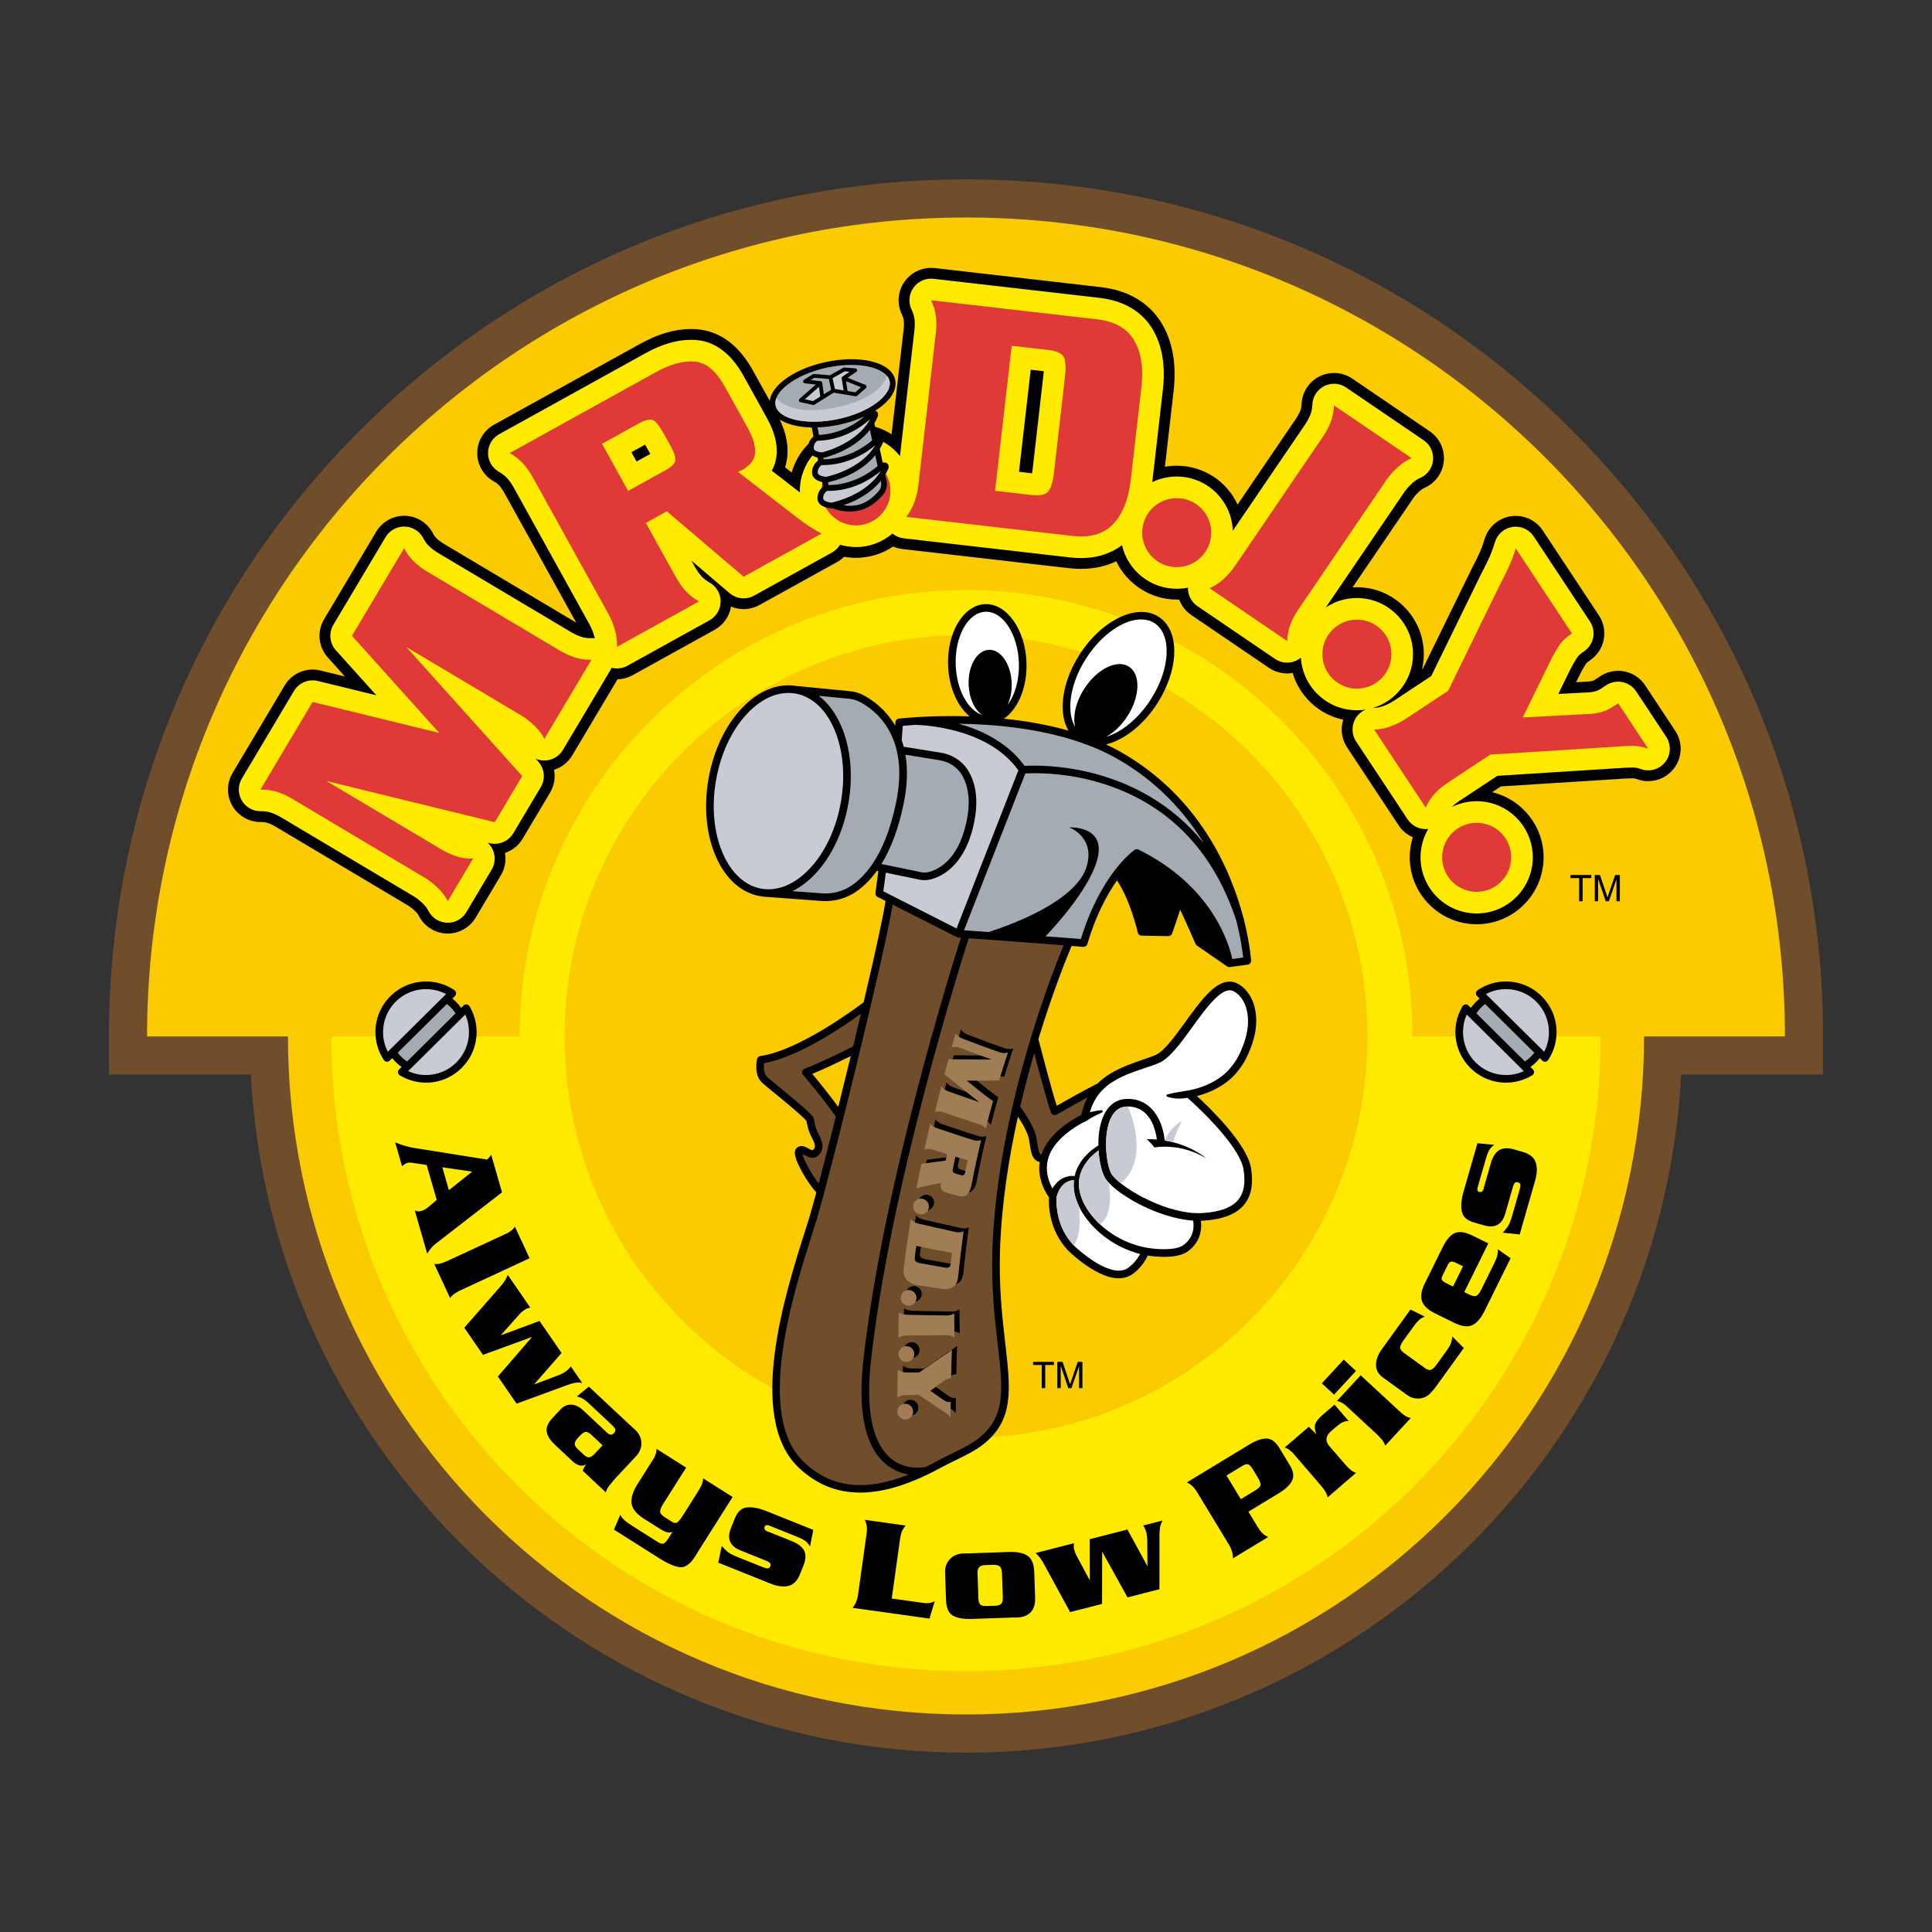
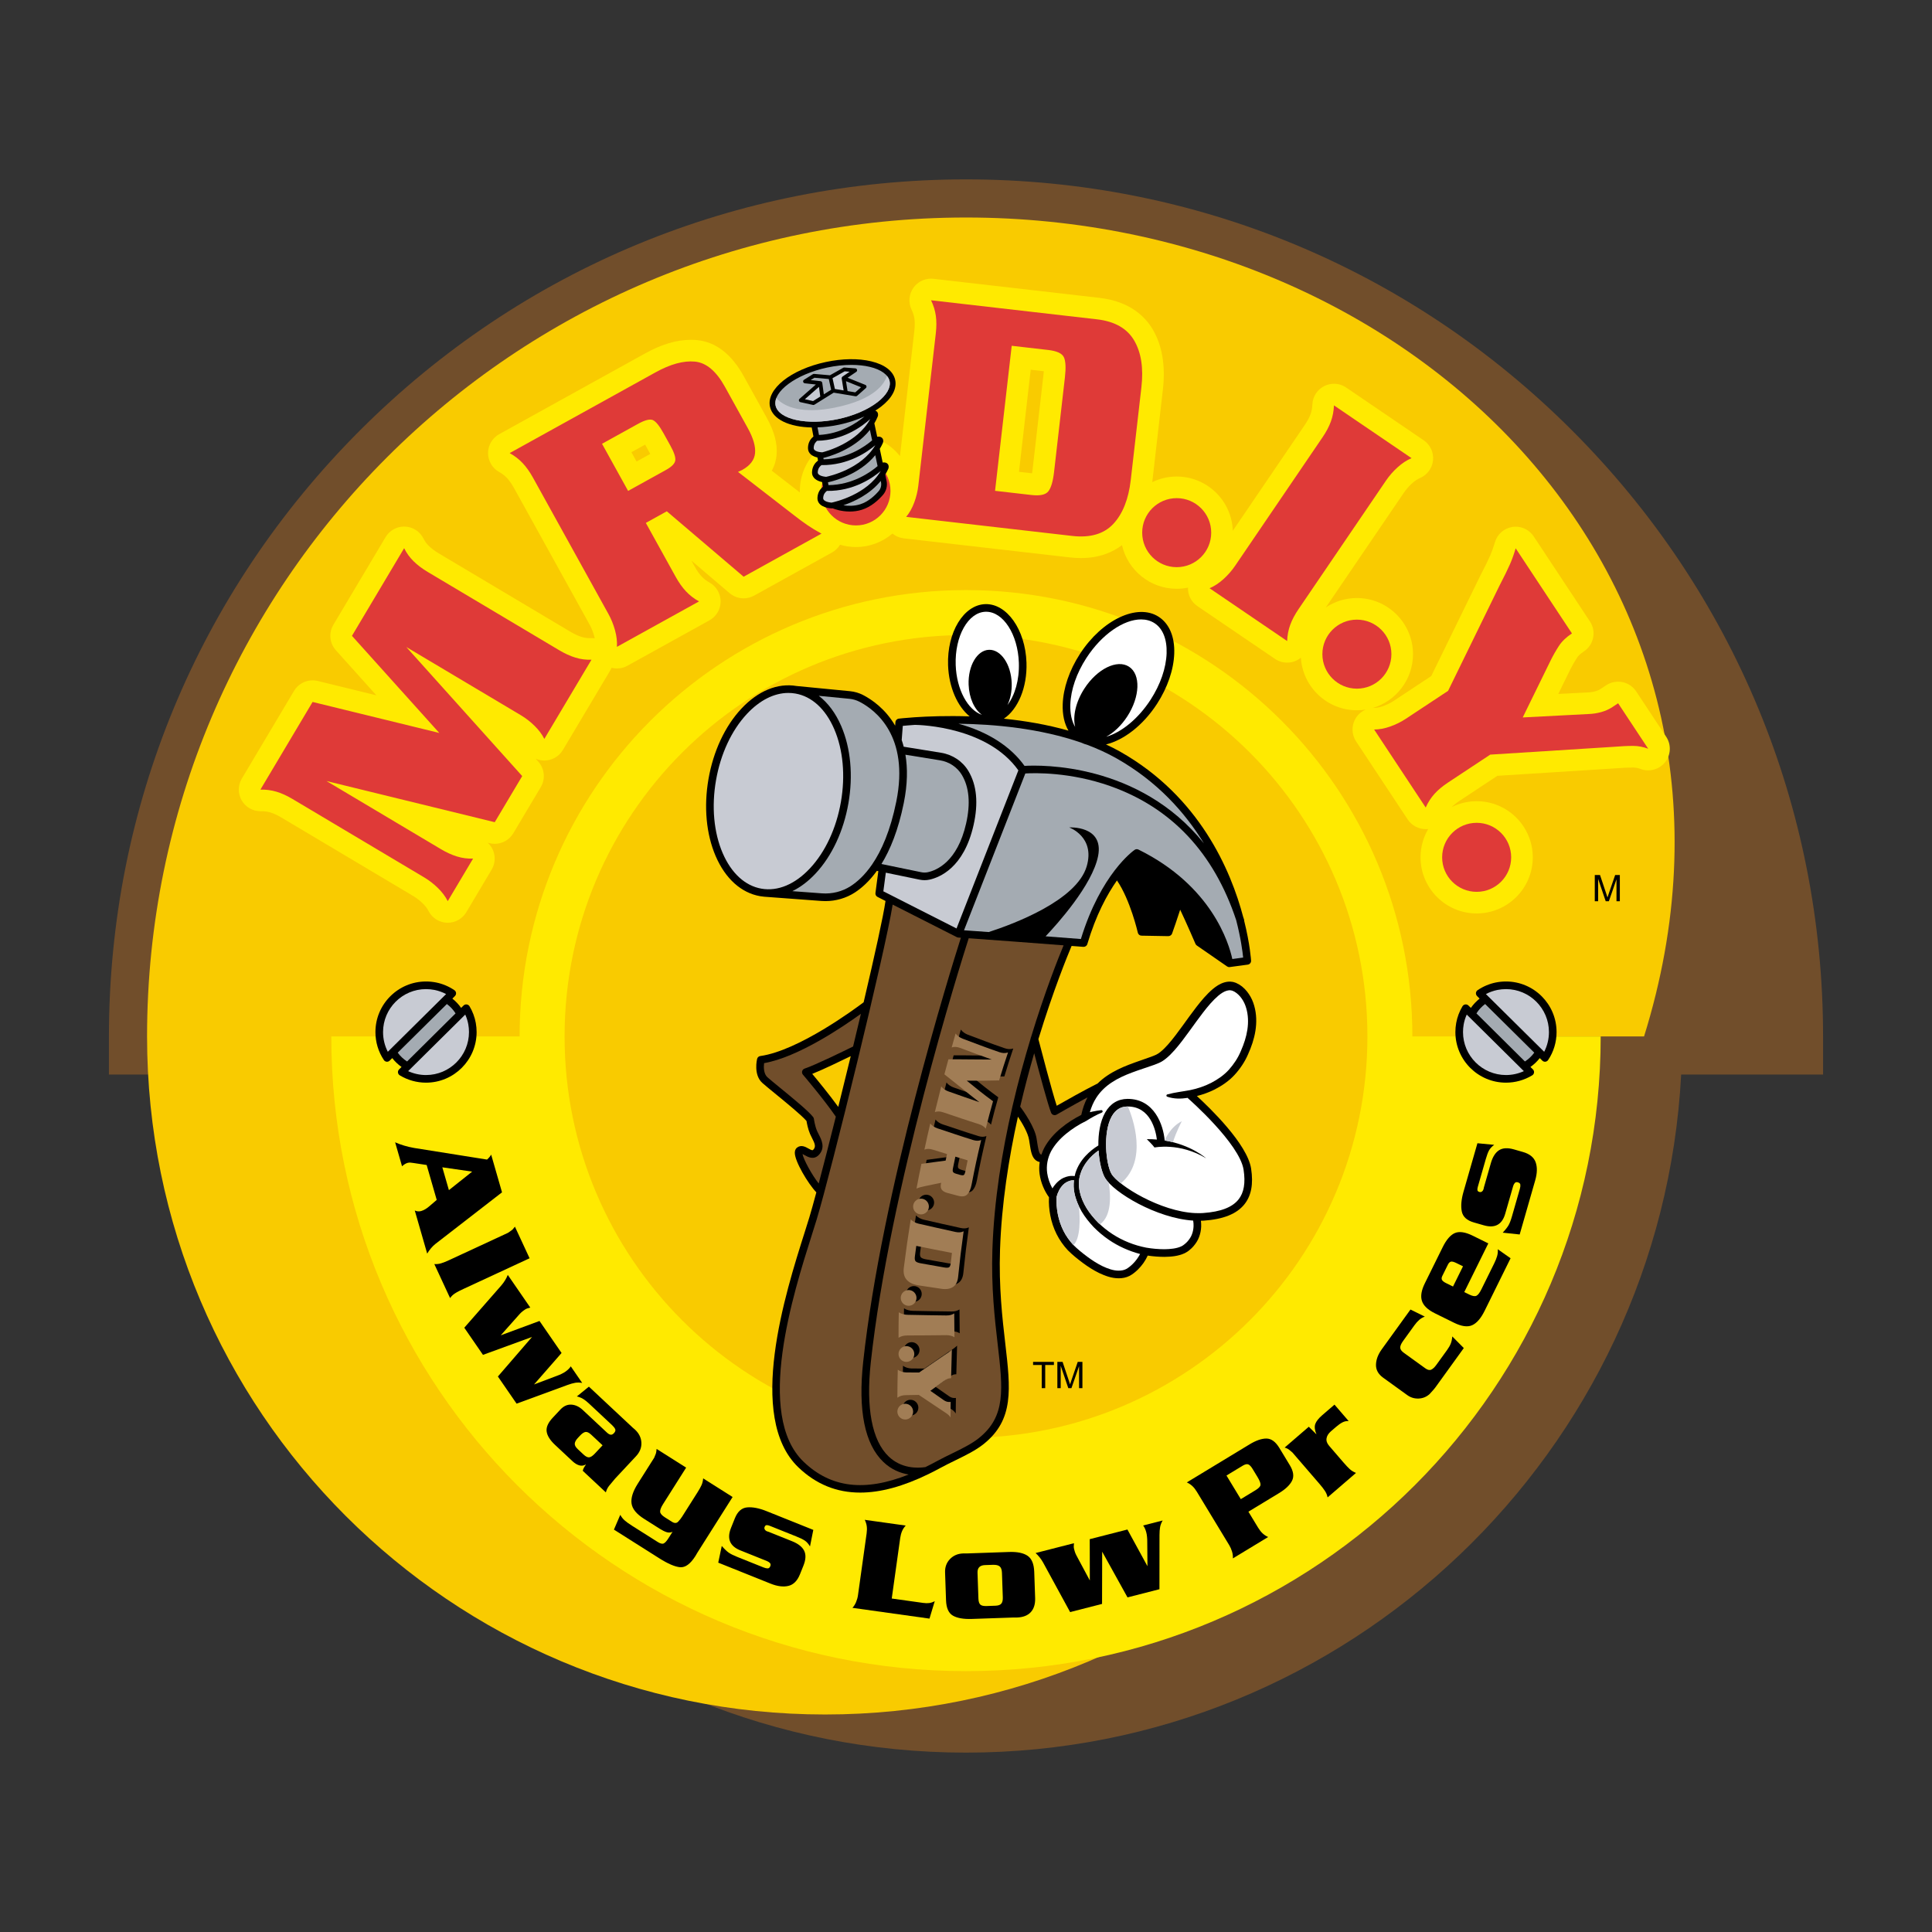
<svg xmlns="http://www.w3.org/2000/svg" id="Layer_1" x="0px" y="0px" width="800px" height="800px" viewBox="0 0 800 800" xml:space="preserve">
  <rect x="0" y="0" width="800" height="800" fill="#333333" stroke="none" />
  <g>
    <path fill="#714E2B" d="M400,725.722c-158.218,0-287.896-124.561-296.136-280.764H45.106v-15.787 c0-94.796,36.916-183.917,103.946-250.948C216.083,111.193,305.204,74.278,400,74.278c94.794,0,183.917,36.915,250.947,103.944 c67.029,67.031,103.946,156.152,103.946,250.948v15.787h-58.76C687.896,601.161,558.217,725.722,400,725.722" />
-     <path fill="#F9CB00" d="M400,90.064c-187.283,0-339.105,151.823-339.105,339.104h58.341c0,155.063,125.702,280.766,280.765,280.766 c155.062,0,280.764-125.702,280.764-280.766h58.342C739.105,241.888,587.282,90.064,400,90.064" />
+     <path fill="#F9CB00" d="M400,90.064c-187.283,0-339.105,151.823-339.105,339.104c0,155.063,125.702,280.766,280.765,280.766 c155.062,0,280.764-125.702,280.764-280.766h58.342C739.105,241.888,587.282,90.064,400,90.064" />
    <path fill="#FFEA00" d="M584.835,429.169c0-102.08-82.754-184.834-184.836-184.834c-102.082,0-184.837,82.754-184.837,184.834 h-77.977c0,145.149,117.666,262.814,262.814,262.814c145.147,0,262.813-117.665,262.813-262.814H584.835z M400,595.39 c-91.801,0-166.219-74.418-166.219-166.221c0-91.799,74.418-166.218,166.219-166.218s166.219,74.419,166.219,166.218 C566.218,520.972,491.8,595.39,400,595.39" />
    <path d="M197.022,423.617c-0.442-2.461-1.327-4.796-2.604-6.944c-0.253-0.411-0.679-0.693-1.152-0.757 c-0.489-0.063-0.963,0.094-1.31,0.442c-0.031,0.029-0.411,0.393-1.011,0.993c-1.01-1.451-2.241-2.746-3.63-3.851l1.059-1.059 c0.347-0.332,0.503-0.805,0.473-1.264c-0.047-0.473-0.3-0.898-0.694-1.168c-2.305-1.561-4.846-2.635-7.579-3.188 c-1.358-0.27-2.761-0.41-4.167-0.41c-11.555,0-20.948,9.392-20.948,20.946c0,4.152,1.199,8.146,3.488,11.57 c0.253,0.396,0.679,0.65,1.153,0.712h0.157c0.411,0,0.807-0.159,1.106-0.459l1.057-1.04c1.106,1.403,2.384,2.635,3.852,3.662 c-0.71,0.693-1.104,1.104-1.121,1.119c-0.299,0.349-0.425,0.821-0.347,1.264c0.078,0.459,0.347,0.852,0.743,1.089 c3.282,1.989,7.04,3.031,10.86,3.031c11.556,0,20.949-9.393,20.949-20.948C197.354,426.098,197.243,424.85,197.022,423.617" />
    <path fill="#A4ABB2" d="M188.64,419.625c-5.115,5.084-14.902,14.759-20.08,19.907c-1.5-0.965-2.809-2.196-3.867-3.647 l20.347-20.143C186.477,416.814,187.692,418.125,188.64,419.625" />
    <path fill="#C8CBD3" d="M194.196,427.359c0,9.803-7.987,17.791-17.791,17.791c-2.557,0-5.083-0.552-7.403-1.611 c0.237-0.252,0.537-0.534,0.836-0.834c0.048-0.033,0.095-0.079,0.143-0.144c5.463-5.399,18.265-18.09,22.669-22.447 c0.584,1.294,1.01,2.652,1.263,4.058C194.101,425.23,194.196,426.285,194.196,427.359" />
    <path fill="#C8CBD3" d="M184.725,411.62l-24.137,23.9c-1.294-2.509-1.973-5.287-1.973-8.161c0-9.802,7.987-17.79,17.791-17.79 c1.2,0,2.384,0.126,3.552,0.349C181.631,410.266,183.224,410.833,184.725,411.62" />
    <path d="M602.976,423.617c0.443-2.461,1.328-4.796,2.606-6.944c0.252-0.411,0.677-0.693,1.152-0.757 c0.489-0.063,0.962,0.094,1.31,0.442c0.03,0.029,0.41,0.393,1.009,0.993c1.011-1.451,2.243-2.746,3.631-3.851l-1.057-1.059 c-0.348-0.332-0.505-0.805-0.474-1.264c0.048-0.473,0.3-0.898,0.695-1.168c2.305-1.561,4.846-2.635,7.577-3.188 c1.356-0.27,2.762-0.41,4.166-0.41c11.556,0,20.948,9.392,20.948,20.946c0,4.152-1.198,8.146-3.488,11.57 c-0.252,0.396-0.68,0.65-1.152,0.712h-0.158c-0.41,0-0.805-0.159-1.104-0.459l-1.059-1.04c-1.104,1.403-2.383,2.635-3.851,3.662 c0.709,0.693,1.104,1.104,1.12,1.119c0.3,0.349,0.426,0.821,0.348,1.264c-0.079,0.459-0.348,0.852-0.742,1.089 c-3.283,1.989-7.04,3.031-10.861,3.031c-11.555,0-20.947-9.393-20.947-20.948C602.645,426.098,602.756,424.85,602.976,423.617" />
    <path fill="#A4ABB2" d="M611.36,419.625c5.113,5.084,14.901,14.759,20.079,19.907c1.5-0.965,2.809-2.196,3.867-3.647 l-20.348-20.143C613.521,416.814,612.306,418.125,611.36,419.625" />
    <path fill="#C8CBD3" d="M605.802,427.359c0,9.803,7.988,17.791,17.79,17.791c2.559,0,5.083-0.552,7.404-1.611 c-0.236-0.252-0.536-0.534-0.837-0.834c-0.047-0.033-0.095-0.079-0.142-0.144c-5.463-5.399-18.265-18.09-22.668-22.447 c-0.585,1.294-1.011,2.652-1.265,4.058C605.896,425.23,605.802,426.285,605.802,427.359" />
    <path fill="#C8CBD3" d="M615.274,411.62l24.137,23.9c1.294-2.509,1.973-5.287,1.973-8.161c0-9.802-7.986-17.79-17.791-17.79 c-1.198,0-2.383,0.126-3.551,0.349C618.368,410.266,616.774,410.833,615.274,411.62" />
-     <path d="M184.923,386.556c-4.904-0.175-9.316-3.006-11.519-7.388c-0.198-0.395-0.612-1.04-1.468-1.874 c-0.996-0.972-2.056-1.794-3.145-2.443l-54.547-32.473c-1.341-0.8-2.587-1.383-3.603-1.685c-0.704-0.211-1.472-0.312-2.342-0.312 l-0.468,0.003c-4.763,0-9.212-2.559-11.606-6.678c-2.446-4.212-2.419-9.427,0.073-13.612l21.606-36.294 c2.409-4.044,6.828-6.557,11.535-6.557c1.072,0,2.146,0.129,3.19,0.386l10.195,2.494l-7.067-7.859 c-3.954-4.395-4.578-10.762-1.552-15.843l21.606-36.294c2.408-4.044,6.827-6.557,11.534-6.557c0.187,0,0.374,0.004,0.561,0.011 c4.907,0.197,9.319,3.071,11.49,7.496c0.329,0.669,0.732,1.226,1.271,1.752c0.857,0.84,1.964,1.664,3.291,2.455 c0,0,54.587,32.499,54.611,32.513l-29.6-53.478c-0.779-1.403-1.583-2.566-2.326-3.361c-0.568-0.602-1.263-1.13-2.121-1.608 c-4.262-2.367-6.907-6.868-6.904-11.744c0.004-4.877,2.656-9.373,6.923-11.733l60.39-33.425c7.555-4.183,14.477-6.214,21.163-6.214 c0.957,0,1.917,0.043,2.856,0.13c9.367,0.867,17.085,6.672,22.941,17.253l9.51,17.182c3.631,6.557,5.141,12.477,4.618,18.093 c-0.147,1.586-0.468,3.125-0.954,4.606l2.735,2.116c3.333-11.567,14.012-20.052,26.638-20.052c5.312,0,10.392,1.494,14.75,4.245 l4.972-43.289c0.177-1.533,0.196-2.887,0.052-3.914c-0.106-0.78-0.361-1.576-0.772-2.43c-2.129-4.404-1.691-9.621,1.143-13.61 c2.512-3.539,6.604-5.651,10.943-5.651c0.51,0,1.021,0.028,1.533,0.087l68.696,7.889c14.564,1.673,21.861,9.205,25.418,15.229 c4.436,7.525,6.049,16.87,4.796,27.774l-3.604,31.382c1.6-0.285,3.229-0.427,4.885-0.427c11.209,0,20.822,6.537,25.195,16.087 l24.091-35.41c0.9-1.324,1.569-2.557,1.936-3.566c0.288-0.786,0.444-1.647,0.485-2.641c0.196-4.87,3.021-9.258,7.376-11.45 c1.863-0.939,3.952-1.435,6.038-1.435c2.703,0,5.313,0.803,7.55,2.324l32.121,21.853c4.06,2.765,6.284,7.516,5.808,12.402 c-0.476,4.888-3.578,9.12-8.097,11.046c-0.418,0.179-1.11,0.566-2.022,1.392c-1.052,0.954-1.96,1.986-2.699,3.074l-24.964,36.69 c0.596-0.038,1.194-0.057,1.793-0.057c15.282,0,27.715,12.432,27.715,27.712c0,2.123-0.248,4.207-0.72,6.222l0.313-0.207 c19.644-40.207,19.666-40.247,19.699-40.312c2.47-4.777,3.59-7.168,4.094-8.332c0.636-1.468,1.232-3.147,1.775-4.986 c1.465-4.988,5.736-8.712,10.882-9.484c0.657-0.099,1.329-0.15,1.995-0.15c4.518,0,8.705,2.252,11.196,6.021l23.299,35.239 c4.081,6.173,2.38,14.518-3.793,18.599c-1.188,0.787-1.53,1.273-1.533,1.278c-0.937,1.433-1.822,2.987-2.635,4.613l-1.525,3.115 l4.506-0.234c0.932-0.035,1.605-0.132,2.325-0.331c0.339-0.095,0.615-0.213,0.837-0.362l2.346-1.548 c2.2-1.456,4.757-2.227,7.393-2.227c4.522,0,8.714,2.252,11.205,6.022l12.449,18.83c3.229,4.883,2.938,11.233-0.724,15.8 c-2.562,3.195-6.381,5.026-10.476,5.026c-1.644,0-3.255-0.297-4.791-0.884c-0.518-0.198-0.997-0.292-1.499-0.294h-0.199 c-1.729,0-4.274,0.13-7.552,0.388l-46.941,2.965l-3.628,2.399c12.196,2.904,21.295,13.892,21.295,26.964 c0,15.281-12.434,27.714-27.716,27.714c-15.278,0-27.713-12.434-27.713-27.714c0-2.828,0.436-5.63,1.275-8.306 c-2.353-1.019-4.397-2.705-5.861-4.917l-21.351-32.293c-2.266-3.429-2.814-7.65-1.593-11.479 c-9.993-2.084-18.09-9.578-20.95-19.349c-0.755,0.13-1.521,0.198-2.285,0.198c-2.704,0-5.314-0.804-7.551-2.325l-32.121-21.852 c-2.349-1.601-4.084-3.85-5.038-6.419c-0.339,0.012-0.678,0.018-1.015,0.018c-10.767,0-20.511-6.401-25.038-15.856 c-4.318,2.085-9.21,3.137-14.606,3.137c-1.68,0-3.435-0.104-5.214-0.309l-68.694-7.891c-1.344-0.154-2.645-0.507-3.868-1.044 c-4.536,3.035-9.894,4.678-15.39,4.678c-1.647,0-3.286-0.146-4.896-0.433c-0.86,0.842-1.832,1.57-2.893,2.157l-32.23,17.837 c-1.983,1.099-4.231,1.68-6.497,1.68c-1.809,0-3.586-0.366-5.228-1.061c-0.651,4.031-3.114,7.595-6.752,9.608l-33.991,18.814 c-1.908,1.057-4.059,1.634-6.235,1.678l-18.79,31.561c-1.702,2.858-4.408,4.95-7.508,5.934c0.623,3.162,0.093,6.522-1.653,9.454 l-11.372,19.103c-1.661,2.789-4.276,4.849-7.286,5.86c0.553,3.12-0.007,6.392-1.686,9.208l-10.486,17.618 c-2.409,4.044-6.828,6.557-11.535,6.557C185.242,386.565,185.083,386.562,184.923,386.556" />
    <path fill="#FFEA00" d="M185.081,382.085c-3.266-0.117-6.21-2.006-7.677-4.927c-0.51-1.017-1.297-2.047-2.338-3.065 c-1.25-1.217-2.591-2.259-3.986-3.088l-54.543-32.473c-1.678-0.999-3.23-1.713-4.615-2.127c-1.125-0.334-2.313-0.5-3.621-0.5 c0,0-0.411,0.004-0.468,0.004c-3.183,0-6.133-1.691-7.737-4.452c-1.632-2.811-1.614-6.282,0.048-9.076l21.607-36.292 c1.64-2.754,4.587-4.373,7.689-4.373c0.704,0,1.418,0.084,2.127,0.258l24.284,5.94l-16.765-18.643 c-2.621-2.915-3.042-7.194-1.037-10.563l21.607-36.292c1.617-2.719,4.545-4.374,7.689-4.374c0.122,0,0.242,0.003,0.362,0.009 c3.282,0.132,6.226,2.051,7.674,4.998c0.55,1.123,1.256,2.098,2.156,2.978c1.112,1.09,2.5,2.131,4.132,3.102L236.21,261.6 c1.633,0.973,3.212,1.697,4.689,2.152c1.066,0.33,2.107,0.49,3.194,0.49c0.151,0,0.7-0.019,0.823-0.019 c0.458,0,0.912,0.036,1.357,0.104c-0.066-0.321-0.145-0.648-0.237-0.983c-0.473-1.713-1.123-3.324-1.928-4.777l-31.226-56.415 c-0.966-1.745-1.967-3.177-2.975-4.253c-0.891-0.947-1.945-1.754-3.214-2.461c-2.843-1.579-4.604-4.578-4.602-7.83 c0.003-3.253,1.77-6.247,4.615-7.822l60.389-33.425c6.875-3.806,13.09-5.654,18.997-5.654c0.821,0,1.644,0.037,2.446,0.112 c7.803,0.723,14.339,5.757,19.436,14.963l9.51,17.181c3.182,5.748,4.514,10.822,4.078,15.514c-0.176,1.893-0.708,4.146-1.985,6.431 l11.629,9.002c-0.005-0.211-0.01-0.423-0.01-0.634c0-12.816,10.426-23.241,23.241-23.241c7.372,0,13.956,3.451,18.216,8.822 l5.951-51.83c0.223-1.929,0.236-3.623,0.041-5.037c-0.174-1.251-0.559-2.482-1.178-3.761c-1.418-2.938-1.126-6.416,0.762-9.075 c1.69-2.379,4.419-3.769,7.295-3.769c0.339,0,0.681,0.021,1.023,0.06l68.694,7.889c12.74,1.465,19.036,7.909,22.076,13.059 c3.929,6.667,5.344,15.072,4.204,24.989l-4.394,38.26c3.061-1.487,6.494-2.321,10.119-2.321c12.555,0,22.816,10.008,23.227,22.463 l29.76-43.742c1.119-1.647,1.943-3.182,2.442-4.558c0.447-1.223,0.69-2.525,0.749-3.988c0.131-3.248,2.014-6.169,4.917-7.633 c1.271-0.638,2.651-0.956,4.026-0.956c1.765,0,3.522,0.522,5.033,1.551l32.12,21.851c2.704,1.841,4.189,5.01,3.871,8.269 c-0.317,3.255-2.386,6.08-5.396,7.363c-1.071,0.457-2.173,1.195-3.273,2.191c-1.315,1.193-2.455,2.494-3.395,3.87l-32.327,47.515 c3.685-2.457,8.105-3.888,12.855-3.888c12.815,0,23.24,10.426,23.24,23.238c0,10.512-7.013,19.414-16.606,22.277 c0.146-0.009,0.294-0.014,0.444-0.015c1.142-0.009,2.409-0.256,3.763-0.741c1.633-0.584,3.146-1.333,4.49-2.222l15.462-10.225 c0,0,20.154-41.25,20.187-41.309c2.035-3.942,3.457-6.839,4.227-8.612c0.708-1.641,1.368-3.494,1.96-5.502 c0.981-3.34,3.815-5.807,7.256-6.324c0.446-0.067,0.891-0.099,1.331-0.099c2.974,0,5.792,1.485,7.464,4.014l23.299,35.239 c2.725,4.123,1.594,9.673-2.528,12.399c-1.661,1.099-2.445,2-2.812,2.562c-1.032,1.583-2.004,3.283-2.893,5.063l-4.886,9.977 l12.103-0.628c1.229-0.043,2.254-0.202,3.287-0.488c0.8-0.221,1.496-0.532,2.118-0.945l2.337-1.543 c1.519-1.005,3.232-1.485,4.926-1.485c2.903,0,5.752,1.411,7.474,4.016l12.448,18.829c2.145,3.244,1.948,7.5-0.483,10.534 c-1.734,2.163-4.324,3.352-6.983,3.352c-1.07,0-2.153-0.193-3.192-0.59c-1.023-0.392-2.029-0.584-3.075-0.591l-0.204-0.001 c-1.863,0-4.528,0.137-7.922,0.403l-48.063,3.037l-15.508,10.252c-1.348,0.89-2.476,1.786-3.366,2.669 c3.107-1.542,6.604-2.41,10.299-2.41c12.816,0,23.24,10.426,23.24,23.24c0,12.813-10.424,23.238-23.24,23.238 c-12.813,0-23.236-10.425-23.236-23.238c0-4.28,1.162-8.293,3.188-11.742c-0.106,0.014-0.213,0.024-0.321,0.033 c-0.244,0.02-0.489,0.03-0.731,0.03c-2.987,0-5.798-1.496-7.464-4.013l-21.352-32.291c-1.81-2.74-1.977-6.25-0.432-9.146 c0.991-1.861,2.587-3.276,4.471-4.058c-1.211,0.195-2.45,0.297-3.714,0.297c-12.322,0-22.436-9.64-23.193-21.775 c-0.507,0.417-1.063,0.783-1.665,1.085c-1.271,0.642-2.651,0.959-4.027,0.959c-1.766,0-3.523-0.522-5.035-1.551l-32.119-21.853 c-2.53-1.723-3.996-4.612-3.91-7.643c-1.507,0.307-3.064,0.468-4.66,0.468c-11.04,0-20.307-7.739-22.661-18.075 c-3.683,2.825-9.163,5.354-16.983,5.354h-0.002c-1.509,0-3.091-0.094-4.7-0.279l-68.696-7.889 c-1.747-0.201-3.359-0.905-4.669-1.984c-4.065,3.481-9.341,5.587-15.099,5.587c-2.293,0-4.513-0.335-6.607-0.956 c-0.796,1.333-1.939,2.459-3.349,3.239l-32.228,17.838c-1.356,0.751-2.849,1.119-4.332,1.119c-2.083,0-4.148-0.725-5.805-2.135 l-15.818-13.472l1.29,2.33c0.974,1.757,1.975,3.192,2.979,4.261c0.9,0.959,1.951,1.765,3.223,2.473 c2.842,1.58,4.603,4.578,4.602,7.831c-0.003,3.252-1.77,6.247-4.616,7.821l-33.989,18.815c-1.352,0.747-2.843,1.119-4.334,1.119 c-0.752,0-1.503-0.095-2.236-0.283c-0.17,0.424-0.375,0.837-0.612,1.236l-19.522,32.792c-1.617,2.716-4.542,4.372-7.688,4.372 c-0.108,0-0.215-0.003-0.321-0.006c-1.147-0.042-2.253-0.299-3.271-0.746l1.086,1.209c2.618,2.915,3.037,7.193,1.032,10.558 l-11.372,19.103c-1.64,2.754-4.586,4.372-7.689,4.372c-0.704,0-1.418-0.083-2.127-0.258l-0.759-0.186 c0.617,0.574,1.16,1.236,1.603,1.98c1.681,2.822,1.683,6.339,0.003,9.161l-10.488,17.615c-1.617,2.717-4.542,4.374-7.689,4.374 C185.294,382.091,185.189,382.088,185.081,382.085 M427.352,195.992c0.075-0.451,0.149-0.977,0.22-1.587l4.489-39.095 c0.069-0.608,0.117-1.135,0.149-1.595l-5.416-0.621l-4.855,42.276L427.352,195.992z M263.585,191.112l5.679-3.145l-2.133-3.856 l-5.681,3.145L263.585,191.112z" />
    <path fill="#DF3A38" d="M231.631,269.29l-54.542-32.471c-2.248-1.338-4.184-2.801-5.809-4.393c-1.627-1.59-2.937-3.401-3.934-5.431 l-21.606,36.293l36.161,40.214l-52.461-12.835l-21.608,36.294c2.339-0.044,4.555,0.245,6.651,0.869 c2.095,0.625,4.305,1.628,6.631,3.012l54.542,32.471c2.016,1.201,3.905,2.663,5.664,4.379c1.76,1.72,3.119,3.536,4.081,5.449 l10.488-17.616c-2.259,0.092-4.473-0.196-6.647-0.867c-2.171-0.67-4.382-1.675-6.631-3.014l-47.422-28.233l69.672,17.044 l11.372-19.101l-48.002-53.445l47.422,28.235c2.017,1.199,3.903,2.66,5.663,4.375c1.76,1.72,3.119,3.535,4.079,5.447l19.522-32.792 c-2.26,0.092-4.477-0.197-6.649-0.869C236.091,271.635,233.88,270.629,231.631,269.29 M328.472,213.11l-22.88-17.71l1.717-0.792 c3.301-1.826,5.081-4.145,5.344-6.961c0.26-2.813-0.737-6.263-2.998-10.347l-9.511-17.183c-3.59-6.489-7.733-9.95-12.431-10.386 c-4.695-0.436-10.122,1.051-16.283,4.46l-60.388,33.426c2.078,1.156,3.874,2.543,5.396,4.164c1.518,1.621,2.944,3.632,4.275,6.038 l31.226,56.416c1.155,2.085,2.063,4.334,2.726,6.743c0.663,2.409,0.924,4.699,0.786,6.872l33.989-18.815 c-2.078-1.155-3.876-2.546-5.398-4.172c-1.523-1.621-2.949-3.639-4.281-6.048l-12.337-22.286l8.69-4.811l31.806,27.089 l32.228-17.837c-2.194-1.196-4.14-2.375-5.836-3.538C332.615,216.272,330.667,214.834,328.472,213.11 M275.709,194.631 l-15.62,8.646l-10.803-19.516l14.85-8.219c2.932-1.625,5.012-2.148,6.241-1.576c1.227,0.572,2.681,2.374,4.358,5.406l2.851,5.148 c1.546,2.795,2.224,4.843,2.035,6.146C279.431,191.971,278.127,193.292,275.709,194.631 M454.222,132.226l-68.694-7.888 c1.022,2.115,1.682,4.258,1.983,6.426c0.299,2.167,0.295,4.596-0.014,7.285l-7.243,63.061c-0.269,2.333-0.832,4.652-1.686,6.962 c-0.856,2.309-1.971,4.292-3.341,5.949l68.695,7.889c7.494,0.861,13.191-0.799,17.088-4.983c3.896-4.184,6.304-10.267,7.22-18.245 l4.399-38.319c0.918-7.978-0.091-14.452-3.019-19.421C466.678,135.976,461.549,133.068,454.222,132.226 M440.952,156.331 l-4.489,39.095c-0.453,3.943-1.248,6.62-2.379,8.034c-1.134,1.412-3.448,1.917-6.944,1.515l-15.112-1.736l6.898-60.057 l15.112,1.736c3.578,0.41,5.741,1.41,6.488,2.993C441.273,149.491,441.415,152.298,440.952,156.331 M578.713,193.505 c1.849-1.677,3.773-2.942,5.774-3.794l-32.12-21.852c-0.094,2.374-0.521,4.602-1.279,6.686c-0.759,2.086-1.909,4.262-3.454,6.533 l-36.223,53.24c-1.339,1.969-2.936,3.79-4.783,5.467c-1.852,1.673-3.775,2.938-5.774,3.792l32.119,21.851 c0.093-2.372,0.519-4.6,1.278-6.682c0.759-2.086,1.913-4.264,3.459-6.537l36.221-53.24 C575.27,197.004,576.863,195.18,578.713,193.505 M670.035,291.212l-2.329,1.541c-1.407,0.931-2.965,1.632-4.672,2.106 c-1.709,0.473-3.444,0.738-5.212,0.801l-27.295,1.417l11.607-23.699c1.052-2.108,2.185-4.091,3.402-5.952 c1.212-1.864,3.006-3.576,5.372-5.141l-23.3-35.239c-0.698,2.377-1.477,4.554-2.332,6.532c-0.856,1.976-2.353,5.031-4.488,9.163 l-21.165,43.322l-17.5,11.571c-1.957,1.294-4.097,2.354-6.414,3.184c-2.319,0.829-4.558,1.247-6.709,1.262l21.351,32.293 c0.96-2.146,2.172-4.032,3.64-5.657c1.468-1.625,3.331-3.186,5.591-4.678l17.498-11.571l50.306-3.175 c3.805-0.301,6.765-0.443,8.883-0.432c2.113,0.014,4.187,0.407,6.215,1.181L670.035,291.212z M611.453,340.711 c-7.893,0-14.29,6.398-14.29,14.29c0,7.891,6.397,14.289,14.29,14.289c7.892,0,14.29-6.398,14.29-14.289 C625.743,347.109,619.344,340.711,611.453,340.711 M576.149,270.87c0-7.891-6.397-14.289-14.29-14.289 c-7.891,0-14.288,6.398-14.288,14.289c0,7.893,6.397,14.29,14.288,14.29C569.751,285.16,576.149,278.763,576.149,270.87 M487.249,206.272c-7.892,0-14.29,6.398-14.29,14.289c0,7.893,6.398,14.29,14.29,14.29s14.288-6.397,14.288-14.29 C501.537,212.67,495.14,206.272,487.249,206.272 M354.438,188.987c-7.893,0-14.291,6.397-14.291,14.29 c0,7.892,6.398,14.289,14.291,14.289c7.891,0,14.289-6.396,14.289-14.289C368.727,195.384,362.329,188.987,354.438,188.987" />
    <path d="M207.875,493.716l-27.646,21.417c-1.241,1.008-2.355,2.326-3.34,3.951l-5.139-17.84c0.881,0.399,1.765,0.472,2.649,0.217 c1.133-0.329,2.295-1.018,3.487-2.067c1.193-1.051,2.175-1.897,2.949-2.541l-4.163-14.453l-5.472-0.831 c-0.447-0.081-0.872-0.136-1.283-0.161c-0.411-0.028-0.811,0.015-1.199,0.128c-0.354,0.103-0.725,0.273-1.115,0.521 c-0.39,0.246-0.767,0.535-1.128,0.872l-2.861-9.928c1.143,0.511,2.385,0.97,3.726,1.369c1.338,0.401,2.714,0.725,4.124,0.971 l30.203,4.813c0.737-0.638,1.308-1.319,1.713-2.048L207.875,493.716z M195.518,485.145l-12.359-1.788l2.722,9.45L195.518,485.145z" />
    <path d="M192.111,533.623c-0.667,0.31-1.315,0.619-1.941,0.931c-0.625,0.312-1.266,0.679-1.919,1.104 c-0.654,0.424-1.283,1.041-1.881,1.846l-6.53-14.085c0.968,0.077,1.922-0.027,2.859-0.322c0.94-0.293,2.027-0.726,3.26-1.297 l0.551-0.255l20.971-9.725l1.051-0.486c0.599-0.279,1.201-0.556,1.801-0.837c0.488-0.347,0.887-0.624,1.198-0.828 c0.31-0.205,0.575-0.418,0.796-0.644c0.219-0.222,0.517-0.584,0.895-1.083l6.066,13.08L192.111,533.623z" />
    <path d="M232.535,560.241l-11.395,13.033l9.549-3.605c0.542-0.193,1.123-0.438,1.748-0.732c0.625-0.296,1.182-0.611,1.669-0.945 c0.455-0.313,0.883-0.668,1.289-1.056c0.404-0.393,0.722-0.777,0.951-1.16l4.73,6.867c-1.026-0.19-1.989-0.207-2.89-0.056 c-0.903,0.152-1.978,0.458-3.227,0.914l-21.048,7.722l-7.742-11.24l14.143-16.38l-20.317,7.418l-7.741-11.24l15.396-17.582 c1.113-1.305,1.985-2.731,2.617-4.284l9.308,13.516c-0.526,0.135-0.95,0.261-1.272,0.372c-0.323,0.11-0.65,0.278-0.98,0.507 c-0.631,0.435-1.104,0.792-1.418,1.077c-0.316,0.281-0.809,0.807-1.475,1.572l-7.076,7.964l16.044-5.941L232.535,560.241z" />
    <path d="M261.933,591.095l1.004,0.867c1.668,1.556,2.552,3.364,2.649,5.42c0.095,2.051-0.648,3.923-2.228,5.617l-8.623,9.222 c-1.028,1.203-1.859,2.201-2.494,2.989c-0.639,0.787-1.094,1.708-1.37,2.758l-9.564-8.942c0.113-0.499,0.286-0.952,0.521-1.368 c0.232-0.411,0.511-0.844,0.835-1.297c-0.919,0.552-1.853,0.686-2.801,0.408c-0.947-0.282-1.865-0.84-2.753-1.666l-7.264-6.793 c-2.072-1.939-3.235-3.781-3.488-5.534c-0.254-1.749,0.573-3.647,2.486-5.691l3.17-3.391c1.383-1.479,2.911-2.168,4.584-2.065 c1.674,0.102,3.253,0.847,4.737,2.235l9.304,8.7l0.648,0.603c0.564,0.53,1.078,0.834,1.537,0.91 c0.46,0.077,0.928-0.139,1.407-0.651c0.553-0.594,0.724-1.141,0.51-1.642c-0.213-0.502-0.67-1.08-1.372-1.737l-9.466-8.851 c-0.891-0.834-1.698-1.473-2.417-1.918c-0.721-0.449-1.594-0.798-2.62-1.05l4.985-4.041L261.933,591.095z M244.833,594.091 c-0.915-0.854-1.703-1.239-2.365-1.15c-0.663,0.087-1.433,0.602-2.312,1.544l-0.83,0.885c-0.831,0.891-1.274,1.686-1.329,2.394 c-0.053,0.702,0.363,1.472,1.251,2.302l2.381,2.225c0.915,0.855,1.702,1.239,2.365,1.155c0.659-0.09,1.432-0.604,2.314-1.545 l3.207-3.431L244.833,594.091z" />
    <path d="M274.576,622.788c-0.867,1.371-1.275,2.431-1.228,3.181c0.049,0.749,0.711,1.527,1.988,2.335l2.895,1.83 c1.058,0.671,1.916,0.656,2.574-0.037c0.658-0.695,1.204-1.386,1.636-2.07l5.997-9.479l0.443-0.7 c0.728-1.151,1.269-2.128,1.625-2.929c0.351-0.801,0.572-1.719,0.661-2.751l12.187,7.708l-14.563,23.02l-0.839,1.43 c-2.068,3.268-4.177,4.81-6.329,4.629c-2.149-0.186-5.044-1.428-8.687-3.73l-18.723-11.847l2.628-6.116 c0.501,0.928,1.126,1.714,1.872,2.359c0.746,0.647,1.742,1.363,2.987,2.152l0.513,0.323l10.084,6.381 c1.09,0.691,1.926,0.901,2.507,0.641c0.581-0.266,1.245-0.989,1.994-2.173l1.685-2.661c-0.799,0.367-1.617,0.415-2.45,0.15 c-0.834-0.265-1.764-0.726-2.791-1.374l-6.538-4.135c-3.145-1.99-4.876-4.109-5.194-6.359c-0.32-2.251,0.544-4.996,2.593-8.231 l5.051-7.987l0.62-0.979c0.354-0.561,0.72-1.135,1.094-1.728c0.202-0.523,0.403-1.018,0.608-1.477 c0.203-0.462,0.339-1.192,0.408-2.194l12.233,7.737L274.576,622.788z" />
    <path d="M335.404,640.331c-0.67-1.1-1.389-1.903-2.159-2.413c-0.77-0.507-1.905-1.061-3.409-1.665l-10.512-4.215l-0.565-0.227 c-0.513-0.205-0.95-0.299-1.312-0.288c-0.363,0.014-0.641,0.26-0.832,0.738c-0.151,0.377-0.126,0.734,0.074,1.071 c0.202,0.341,0.509,0.591,0.919,0.755l0.635,0.196l9.745,3.907c2.529,1.013,4.194,2.328,4.997,3.939 c0.802,1.611,0.702,3.666-0.298,6.16l-1.439,3.589c-1.084,2.701-2.678,4.304-4.784,4.808c-2.108,0.504-4.581,0.188-7.418-0.948 l-21.64-8.679l1.461-6.914c1.115,1.279,2.067,2.197,2.857,2.752c0.789,0.555,1.986,1.155,3.593,1.799l10.82,4.338 c0.683,0.276,1.264,0.408,1.745,0.403c0.479-0.006,0.84-0.316,1.088-0.932c0.205-0.515,0.157-0.939-0.143-1.28 c-0.301-0.337-0.725-0.618-1.272-0.835l-10.973-4.402c-4.378-1.753-5.675-4.853-3.892-9.299l1.604-4 c1.124-2.801,2.817-4.307,5.082-4.511c2.264-0.2,4.934,0.314,8.012,1.546l19.384,7.774L335.404,640.331z" />
    <path d="M384.877,670.234l-31.902-4.464c0.614-0.654,1.115-1.448,1.506-2.377c0.389-0.93,0.652-1.869,0.784-2.816l3.586-25.624 c0.153-1.092,0.171-2.083,0.054-2.972c-0.119-0.889-0.395-1.773-0.829-2.652l16.962,2.376c-0.653,0.688-1.162,1.46-1.523,2.32 c-0.363,0.858-0.617,1.816-0.765,2.872l-3.5,25.016l13.023,1.821c0.947,0.132,1.791,0.151,2.532,0.048 c0.737-0.101,1.489-0.358,2.254-0.772L384.877,670.234z" />
    <path d="M417.852,642.639c3.387-0.117,5.938,0.413,7.657,1.586c1.715,1.172,2.633,3.394,2.744,6.663l0.375,10.8 c0.087,2.497-0.508,4.45-1.786,5.854c-1.279,1.406-3.207,2.151-5.782,2.242l-1.327-0.01l-17.284,0.598 c-3.422,0.119-6.038-0.331-7.841-1.354c-1.805-1.021-2.764-3.15-2.875-6.383l-0.398-11.518c-0.078-2.202,0.596-4.048,2.019-5.53 c1.422-1.482,3.239-2.266,5.447-2.341l1.492,0.003L417.852,642.639z M405.141,661.934c0.044,1.214,0.302,2.044,0.779,2.487 c0.475,0.444,1.32,0.643,2.535,0.604l3.754-0.132c1.177-0.039,1.989-0.334,2.431-0.886c0.441-0.549,0.643-1.411,0.599-2.591 l-0.35-10.157c-0.044-1.254-0.351-2.128-0.921-2.625c-0.57-0.496-1.536-0.72-2.898-0.673l-3.201,0.111 c-2.135,0.074-3.169,1.123-3.098,3.147L405.141,661.934z" />
    <path d="M466.843,633.342l8.297,15.193l-0.087-10.207c0.006-0.573-0.021-1.203-0.086-1.893c-0.061-0.69-0.163-1.321-0.311-1.892 c-0.137-0.537-0.318-1.06-0.545-1.577c-0.227-0.514-0.479-0.943-0.758-1.291l8.076-2.067c-0.534,0.895-0.88,1.792-1.05,2.692 c-0.171,0.898-0.255,2.014-0.256,3.346l-0.021,22.419l-13.22,3.384l-10.493-18.929l-0.052,21.628l-13.221,3.385l-11.185-20.518 c-0.84-1.496-1.879-2.809-3.118-3.938l15.896-4.069c-0.052,0.541-0.082,0.982-0.09,1.324c-0.007,0.339,0.039,0.705,0.138,1.093 c0.191,0.741,0.363,1.312,0.521,1.705c0.154,0.392,0.479,1.035,0.969,1.926l5.028,9.39l-0.036-17.11L466.843,633.342z" />
    <path d="M520.952,632.57c0.572,0.945,1.185,1.728,1.839,2.344c0.653,0.617,1.426,1.127,2.319,1.533l-14.6,8.852 c0.061-0.896-0.053-1.829-0.338-2.794c-0.285-0.968-0.675-1.86-1.17-2.677l-13.415-22.127c-0.572-0.943-1.185-1.723-1.838-2.338 c-0.652-0.612-1.424-1.125-2.315-1.528l25.984-15.756c2.677-1.624,5.01-2.428,7.004-2.408c1.989,0.016,3.767,1.314,5.33,3.89 l4.314,7.118c1.525,2.515,1.84,4.664,0.942,6.452c-0.896,1.791-2.685,3.499-5.359,5.12l-12.71,7.706L520.952,632.57z M519.837,617.094c1.386-0.839,2.092-1.611,2.118-2.313c0.027-0.701-0.397-1.773-1.272-3.214l-1.995-3.292 c-0.627-1.032-1.227-1.667-1.797-1.899c-0.571-0.233-1.363-0.045-2.37,0.567l-6.66,4.04l5.928,9.778L519.837,617.094z" />
    <path d="M545.128,593.959c-0.732-1.751-0.899-3.185-0.503-4.305c0.396-1.119,1.361-2.342,2.897-3.666l5.063-4.362l5.879,6.822 c-0.935-0.071-1.811,0.112-2.627,0.549c-0.815,0.436-1.698,1.063-2.646,1.88l-2.05,1.765c-1.062,0.917-1.677,1.896-1.845,2.94 c-0.169,1.047,0.191,2.085,1.082,3.115l5.805,6.739c1.107,1.284,2.008,2.247,2.706,2.885c0.696,0.639,1.564,1.169,2.603,1.586 l-11.76,10.134c-0.192-0.956-0.556-1.842-1.096-2.667c-0.538-0.825-1.254-1.753-2.144-2.785l-0.396-0.461l-8.837-10.254 l-0.757-0.877c-0.433-0.502-0.877-1.021-1.335-1.549c-0.444-0.349-0.874-0.707-1.291-1.077c-0.417-0.371-1.059-0.693-1.927-0.964 l10.003-8.623L545.128,593.959z" />
-     <path d="M561.484,567.683l-9.082,9.813l-5.068-4.692l9.082-9.813L561.484,567.683z M578.39,583.333 c0.542,0.503,1.068,0.987,1.582,1.464c0.513,0.477,1.031,0.895,1.554,1.249c0.522,0.359,0.942,0.597,1.26,0.716 c0.315,0.118,0.778,0.256,1.384,0.415l-10.584,11.436c-0.297-0.927-0.76-1.771-1.387-2.527c-0.63-0.758-1.443-1.602-2.444-2.526 l-0.447-0.413l-9.933-9.195l-0.853-0.786c-0.483-0.452-0.984-0.915-1.5-1.392c-0.479-0.294-0.947-0.601-1.402-0.924 c-0.456-0.319-1.131-0.568-2.023-0.742l9.834-10.623L578.39,583.333z" />
    <path d="M589.983,545.175c-0.871,0.327-1.642,0.78-2.313,1.365c-0.672,0.581-1.329,1.322-1.979,2.217l-4.722,6.539 c-0.777,1.076-1.164,1.977-1.167,2.701c-0.002,0.727,0.505,1.457,1.521,2.188l8.868,6.404c0.956,0.691,1.776,0.876,2.463,0.555 s1.397-0.991,2.13-2.005l4.464-6.182c0.669-0.925,1.167-1.805,1.494-2.635c0.327-0.832,0.533-1.807,0.617-2.93l4.771,4.809 l-11.677,16.171c-0.303,0.418-0.688,0.891-1.158,1.413c-0.468,0.524-0.917,1.021-1.344,1.483c-1.29,1.158-2.801,1.772-4.532,1.839 c-1.729,0.069-3.294-0.405-4.698-1.419l-9.989-7.214c-2.029-1.466-3.02-3.259-2.965-5.378c0.054-2.118,0.846-4.238,2.379-6.359 l11.902-16.483L589.983,545.175z" />
    <path d="M606.319,535.021l2.031,1.004c1.355,0.668,2.355,0.845,3.004,0.529c0.648-0.316,1.324-1.184,2.025-2.604l5.359-10.85 c0.521-1.058,0.916-2.044,1.184-2.959c0.266-0.913,0.358-1.866,0.27-2.856l5.306,3.732l-10.74,21.747 c-1.548,3.136-3.271,5.131-5.171,5.978c-1.897,0.85-4.415,0.5-7.554-1.05l-7.876-3.888c-2.94-1.452-4.729-3.156-5.363-5.113 c-0.636-1.956-0.236-4.389,1.198-7.294l7.414-15.011c1.536-3.106,3.221-5.044,5.061-5.821c1.844-0.771,4.315-0.396,7.42,1.14 l6.39,3.155L606.319,535.021z M603.171,523.055c-1.156-0.572-1.967-0.776-2.438-0.62c-0.468,0.16-0.866,0.569-1.191,1.229 l-2.325,4.707c-0.325,0.66-0.359,1.208-0.103,1.642c0.258,0.438,0.801,0.857,1.624,1.269l2.923,1.44l4.136-8.372L603.171,523.055z" />
    <path d="M618.708,474.052c-1.029,0.779-1.756,1.575-2.182,2.394c-0.426,0.816-0.864,2.005-1.308,3.561l-3.127,10.886l-0.168,0.586 c-0.152,0.53-0.201,0.975-0.152,1.334c0.051,0.36,0.323,0.61,0.818,0.752c0.391,0.113,0.742,0.051,1.06-0.184 c0.315-0.233,0.534-0.566,0.656-0.99l0.132-0.651l2.895-10.092c0.75-2.62,1.889-4.409,3.41-5.374 c1.521-0.958,3.575-1.071,6.158-0.33l3.718,1.067c2.797,0.802,4.554,2.227,5.27,4.271c0.718,2.046,0.652,4.537-0.191,7.477 l-6.429,22.408l-7.027-0.75c1.159-1.237,1.975-2.278,2.446-3.118c0.472-0.844,0.947-2.096,1.423-3.761l3.216-11.207 c0.204-0.706,0.278-1.3,0.223-1.773c-0.055-0.476-0.4-0.806-1.039-0.987c-0.53-0.154-0.95-0.062-1.255,0.27 c-0.308,0.335-0.542,0.786-0.704,1.353l-3.262,11.364c-1.3,4.531-4.252,6.135-8.854,4.817l-4.144-1.188 c-2.902-0.835-4.57-2.368-5.003-4.6c-0.432-2.231-0.191-4.94,0.722-8.125l5.761-20.074L618.708,474.052z" />
    <path d="M511.19,445.108c2.31-2.514,4.296-5.482,5.602-8.547c1.385-3.063,2.504-6.293,3.046-9.692 c0.541-3.391,0.486-6.961-0.488-10.392c-0.484-1.71-1.204-3.386-2.249-4.897c-1.024-1.512-2.318-2.905-3.984-3.919 c-0.438-0.23-0.863-0.465-1.325-0.673c-0.52-0.152-1.021-0.389-1.571-0.431c-1.091-0.192-2.189-0.056-3.166,0.218 c-1.973,0.564-3.5,1.643-4.851,2.756c-2.674,2.277-4.787,4.867-6.816,7.471c-2.017,2.609-3.905,5.272-5.806,7.89 c-1.903,2.607-3.806,5.204-5.872,7.551c-1.033,1.166-2.112,2.276-3.247,3.175c-0.564,0.441-1.147,0.854-1.718,1.113 c-0.543,0.29-1.404,0.57-2.091,0.854c-5.937,2.18-12.502,3.97-18.212,7.839c-1.393,0.934-2.712,2.014-3.916,3.214 c-5.593,2.794-13.552,7.292-16.957,9.239c-2.087-6.422-6.764-24.381-7.594-27.59c6.164-20.217,12.119-34.731,13.75-38.589 c2.933,0.225,4.783,0.369,4.871,0.375c0.732,0.048,1.425-0.411,1.636-1.125c3.56-12.049,8.216-20.591,12.278-26.378 c5.543,8.124,8.61,21.497,8.644,21.64c0.159,0.71,0.785,1.219,1.512,1.232l11.148,0.198c0.617-0.025,1.263-0.393,1.5-1.013 c0.631-1.634,2.244-6.493,3.373-9.938c2.635,5.538,6.289,14.033,6.334,14.14c0.117,0.271,0.308,0.505,0.551,0.675l12.53,8.67 c0.072,0.049,0.156,0.078,0.234,0.115c0.049,0.023,0.094,0.053,0.146,0.071c0.166,0.058,0.34,0.097,0.518,0.097 c0.071,0,0.141-0.008,0.212-0.017l7.466-1.007c0.813-0.11,1.407-0.825,1.365-1.645c-0.009-0.193-0.42-6.782-2.856-16.512 c0.007-0.184-0.005-0.371-0.065-0.556c-0.104-0.324-0.217-0.632-0.323-0.95c-5.115-19.403-18.138-49.968-50.964-68.52 c-1.903-1.075-3.871-2.059-5.87-2.988c7.319-1.79,15.316-7.836,21.132-16.816c4.37-6.753,6.901-14.148,7.13-20.827 c0.237-6.971-2.053-12.375-6.446-15.22c-8.8-5.697-23.426,1.208-32.603,15.386c-4.369,6.75-6.902,14.148-7.13,20.823 c-0.147,4.333,0.684,8.057,2.385,10.94c-8.909-2.534-18.089-4.067-26.756-4.954c5.817-3.88,9.724-12.902,9.366-23.261 c-0.466-13.637-8.153-24.469-17.08-24.173c-8.952,0.307-15.854,11.65-15.386,25.286c0.315,9.187,3.898,17.102,8.939,21.196 c-9.415-0.317-17.414,0.005-22.683,0.357c-0.083-0.001-0.14-0.003-0.162-0.004c-0.037,0-0.069,0.019-0.106,0.022 c-3.939,0.269-6.293,0.544-6.405,0.557c-0.746,0.092-1.322,0.699-1.38,1.445l-0.111,1.467c-4.062-7.012-9.725-10.835-13.231-12.662 c-1.697-0.885-3.535-1.43-5.465-1.616l-22.148-2.149c-7.835-1.324-15.945,2.008-22.85,9.402 c-6.764,7.245-11.594,17.57-13.599,29.077c-2.003,11.503-0.95,22.855,2.966,31.958c4.015,9.334,10.557,15.228,18.421,16.598 c0.545,0.095,1.092,0.163,1.641,0.213c0.004,0,0.006,0.003,0.01,0.003l0.027,0.001c0.058,0.004,0.114,0.007,0.17,0.012 l23.492,1.744c0.561,0.04,1.122,0.062,1.682,0.062c4.329,0,8.587-1.232,12.151-3.539c2.818-1.824,6.033-4.658,9.161-8.992 l0.603,0.125l-1.198,9.05c-0.087,0.665,0.254,1.313,0.851,1.614l3.314,1.685c-0.859,6.119-4.494,22.563-9.054,41.954 c-3.499,2.647-26.976,20.047-42.799,22.258c-0.639,0.09-1.161,0.559-1.314,1.188c-0.065,0.265-1.564,6.575,2.152,9.934 c0.985,0.889,2.963,2.506,5.254,4.381c4.435,3.629,11.041,9.033,13.051,11.385c0.154,0.973,0.591,3.311,1.468,5.382 c0.224,0.527,0.505,1.077,0.798,1.639c1.218,2.358,1.678,3.598,0.618,4.789c-0.345,0.387-0.459,0.522-2.082-0.396 c-1.188-0.672-2.982-1.689-4.691-0.409c-0.417,0.313-0.925,0.925-0.959,2.05c-0.105,3.595,5.55,12.993,8.923,16.497 c-1.19,4.435-2.184,7.999-2.904,10.375c-0.541,1.79-1.211,3.902-1.965,6.279c-7.875,24.818-24.261,76.463-2.557,97.231 c7.278,6.963,15.758,10.441,25.581,10.441c8.413,0,17.816-2.562,28.287-7.671c0.014-0.009,0.032-0.012,0.045-0.023 c1.595-0.775,3.209-1.606,4.855-2.503c2.002-1.095,4.108-2.122,6.145-3.118c4.385-2.14,8.523-4.162,11.842-6.827 c12.55-10.086,11.094-22.647,8.894-41.663c-1.2-10.356-2.693-23.247-2.165-38.836c0.639-18.841,3.592-37.76,7.415-55.021 c1.883,2.823,4.153,6.747,4.608,9.562l0.214,1.371c0.53,3.445,0.914,5.936,2.713,7.226c0.442,0.315,0.938,0.519,1.479,0.633 c-0.238,1.642-0.271,3.31-0.043,4.945c0.255,1.847,0.765,3.641,1.478,5.336c0.649,1.521,1.402,2.91,2.409,4.301 c-0.139,2.612,0.084,5.048,0.548,7.531c0.514,2.664,1.371,5.276,2.599,7.722c1.223,2.448,2.818,4.711,4.691,6.718 c1.979,1.97,3.988,3.571,6.118,5.171c2.131,1.573,4.372,3.04,6.82,4.229c2.452,1.147,5.105,2.177,8.103,2.177 c1.477,0.001,3.044-0.261,4.451-0.978c1.448-0.766,2.436-1.635,3.478-2.617c1.701-1.694,3.056-3.58,4.08-5.803 c2.309,0.342,4.584,0.52,6.93,0.528c2.746-0.057,5.581-0.225,8.415-1.534c0.681-0.354,1.437-0.811,1.95-1.29 c0.582-0.45,1.11-0.973,1.607-1.534c0.973-1.124,1.826-2.405,2.35-3.823c0.539-1.409,0.826-2.897,0.88-4.374 c0.023-0.822-0.011-1.605-0.111-2.401c0.396-0.015,0.795-0.017,1.184-0.042c8.147-0.573,13.658-2.793,16.844-6.785 c2.838-3.556,3.74-8.384,2.76-14.763c-1.578-10.255-17.383-25.409-22.462-30.051c2.518-0.639,4.985-1.521,7.331-2.695 C505.95,449.598,508.846,447.652,511.19,445.108 M347.108,458.346c-3.795-5.226-8.458-10.9-10.777-13.675 c4.498-1.805,11.825-5.328,15.946-7.346C350.557,444.412,348.809,451.518,347.108,458.346" />
    <path fill="#C8CBD3" d="M335.404,359.547c6.351-6.8,10.895-16.554,12.795-27.46c1.901-10.909,0.92-21.624-2.756-30.172 c-3.579-8.32-9.283-13.552-16.062-14.732c-0.968-0.169-1.943-0.252-2.921-0.252c-5.877,0-11.878,3.009-17.178,8.686 c-6.35,6.8-10.896,16.554-12.794,27.462c-1.901,10.907-0.922,21.623,2.754,30.17c3.58,8.319,9.285,13.552,16.063,14.732 C322.088,369.164,329.224,366.166,335.404,359.547" />
    <path fill="#A4ABB2" d="M424.229,317.135c6.656-0.399,47.433-1.314,74.282,32.083c-7.811-12.786-19.306-25.655-36.232-35.22 c-3.845-2.173-7.923-4.022-12.133-5.605c-0.792-0.2-1.555-0.474-2.288-0.824c-17.21-6.015-36.325-7.701-50.997-7.892 C409.002,302.991,418.433,309.011,424.229,317.135" />
    <path fill="#A4ABB2" d="M384.197,361.162c3.562-0.767,12.233-4.264,15.842-20.145c1.88-8.269,1.292-15.04-1.746-20.126 c-1.931-3.233-5.255-5.446-9.116-6.07l-14.265-2.309c0.943,5.527,0.917,12.132-0.684,20.026 c-2.28,11.251-5.627,19.364-9.238,25.225l16.433,3.394C382.37,361.353,383.305,361.353,384.197,361.162" />
    <path fill="#A4ABB2" d="M355.979,290.622c-1.337-0.696-2.788-1.125-4.313-1.273l-12.624-1.225 c3.792,2.888,6.973,7.132,9.301,12.543c3.918,9.105,4.971,20.457,2.966,31.959c-2.004,11.507-6.832,21.833-13.598,29.077 c-3.016,3.229-6.263,5.674-9.618,7.306l12.242,0.908c4.217,0.309,8.435-0.746,11.884-2.979c2.713-1.755,5.832-4.53,8.85-8.909 c0.028-0.048,0.054-0.09,0.086-0.135c3.848-5.628,7.525-13.879,9.979-25.982C376.663,304.65,362.376,293.956,355.979,290.622" />
    <path fill="#C8CBD3" d="M421.684,318.982c-12.78-17.964-40.271-18.792-42.801-18.83c-2.252,0.154-3.98,0.31-5.057,0.418 l-0.449,5.86c0.307,0.883,0.578,1.811,0.827,2.769l15.478,2.503c4.784,0.775,8.909,3.535,11.321,7.569 c3.467,5.805,4.179,13.357,2.115,22.444c-4.012,17.653-14.105,21.639-18.257,22.532c-0.663,0.143-1.339,0.215-2.02,0.215 c-0.68,0-1.368-0.072-2.057-0.213l-13.985-2.888l-1.021,7.715l30.305,15.381L421.684,318.982z" />
    <path fill="#A4ABB2" d="M459.668,325.482c-16.58-5.853-31.313-5.436-35.099-5.208l-25.391,64.938 c2.408,0.159,6.027,0.417,10.241,0.727c10.302-3.334,36.392-13.054,40.557-27.194c3.615-12.273-7.259-16.131-7.259-16.131 s14.455-0.866,11.988,11.814c-2.35,12.068-17.075,28.355-21.748,33.279c6.632,0.505,12.211,0.935,14.614,1.121 c8.288-26.997,21.673-36.521,22.248-36.918c0.469-0.328,1.078-0.373,1.599-0.119c30.462,15.013,37.496,38.986,38.856,45.319 l4.489-0.606c-0.253-2.521-0.981-8.15-2.89-15.505C502.623,353.132,485.07,334.447,459.668,325.482" />
    <path fill="#FFFFFF" d="M449.016,285.125c5.298-8.183,13.571-12.24,18.48-9.062c4.909,3.177,4.593,12.387-0.701,20.57 c-2.481,3.833-5.617,6.745-8.753,8.448c6.268-1.811,13.213-7.341,18.4-15.355c4.063-6.278,6.418-13.103,6.626-19.217 c0.197-5.82-1.581-10.247-5.005-12.464c-1.631-1.055-3.527-1.556-5.579-1.556c-7.173,0-16.256,6.119-22.657,16.008 c-4.064,6.279-6.418,13.103-6.625,19.217c-0.129,3.75,0.575,6.908,1.998,9.283C444.129,296.705,445.42,290.682,449.016,285.125" />
    <path fill="#FFFFFF" d="M406.616,296.007c-3.088-2.16-5.341-6.924-5.533-12.541c-0.269-7.783,3.511-14.229,8.436-14.397 c4.927-0.169,9.138,6.002,9.404,13.784c0.117,3.441-0.557,6.616-1.77,9.108c3.09-4.044,4.979-10.412,4.735-17.521 c-0.403-11.742-6.452-21.129-13.543-21.129c-0.094,0-0.184,0.001-0.278,0.004c-7.209,0.248-12.745,10.126-12.335,22.021 C396.083,285.568,400.761,294.018,406.616,296.007" />
    <path fill="#714E2B" d="M346.1,462.382c-5.211-7.539-13.535-17.279-13.621-17.381c-0.342-0.399-0.462-0.943-0.32-1.452 c0.142-0.509,0.529-0.91,1.03-1.075c4.371-1.431,17.007-7.634,20.056-9.143c1.104-4.576,2.192-9.117,3.242-13.543 c-7.62,5.513-26.019,17.953-40.098,20.44c-0.208,1.693-0.171,4.433,1.379,5.829c0.928,0.84,2.879,2.436,5.136,4.283 c5.314,4.349,11.929,9.76,13.805,12.209c0.167,0.222,0.275,0.482,0.311,0.758c0.003,0.028,0.369,2.785,1.31,5.015 c0.195,0.454,0.442,0.931,0.696,1.419c1.11,2.145,2.79,5.391,0.175,8.334c-2.16,2.431-4.658,1.015-5.999,0.255 c-0.253-0.145-0.61-0.348-0.901-0.478c0.43,2.303,3.85,8.604,6.705,12.212C341.027,482.426,343.486,472.818,346.1,462.382" />
    <path fill="#FFFFFF" d="M483.342,453.18l0.042-0.012c3.187-0.864,6.277-1.176,9.361-1.761c3.068-0.621,6.048-1.615,8.791-3.024 c2.724-1.43,5.292-3.185,7.337-5.455c2.031-2.29,3.714-4.787,4.934-7.716c1.262-2.856,2.25-5.827,2.702-8.853 c0.456-3.019,0.352-6.093-0.478-8.907c-0.786-2.805-2.496-5.361-4.738-6.743l-0.851-0.423c-0.265-0.045-0.504-0.203-0.772-0.195 c-0.515-0.092-1.067-0.031-1.647,0.13c-1.167,0.317-2.396,1.113-3.529,2.063c-2.282,1.938-4.323,4.393-6.276,6.91 c-1.954,2.527-3.826,5.165-5.741,7.8c-1.924,2.637-3.861,5.289-6.086,7.82c-1.122,1.259-2.307,2.496-3.718,3.615 c-0.711,0.553-1.459,1.095-2.364,1.519c-0.901,0.453-1.601,0.657-2.412,0.993c-6.231,2.211-12.422,3.854-17.571,7.283 c-2.563,1.677-4.769,3.808-6.389,6.34c-1.183,1.83-2.036,3.857-2.654,5.979c0.306-0.072,0.61-0.149,0.92-0.216 c1.252-0.273,2.516-0.496,3.788-0.64c0.288-0.035,0.548,0.172,0.579,0.459c0.027,0.237-0.115,0.457-0.324,0.546 c-1.137,0.474-2.239,1.017-3.319,1.604c-1.074,0.582-2.157,1.212-3.148,1.857c-0.005,0.003-0.009,0.003-0.012,0.006 c-0.002,0-0.003,0.002-0.006,0.002l-0.009,0.004c-2.884,1.397-5.771,3.207-8.278,5.286c-2.54,2.065-4.739,4.512-6.245,7.261 c-1.441,2.767-2.041,5.904-1.623,8.993c0.302,2.19,1.088,4.417,2.175,6.389c0.128-0.202,0.255-0.406,0.391-0.612 c0.708-1.027,1.563-1.983,2.58-2.768c1.003-0.801,2.236-1.338,3.483-1.61c0.924-0.229,1.855-0.211,2.761-0.109 c0.102-0.443,0.189-0.89,0.328-1.319c0.853-2.667,2.346-5.084,4.216-7.079c1.569-1.666,3.307-3.094,5.266-4.285 c-0.065-4.811,0.688-9.86,2.815-13.621c2.086-3.686,5.282-5.645,9.245-5.665h0.085c11.039,0,14.772,10.805,15.315,17.228 c10.966,1.789,17.165,7.373,17.165,7.373c-10.983-6.642-21.376-4.472-21.376-4.472c-0.725-1.053-3.189-3.454-3.189-3.454 c1.456-0.021,2.836,0.052,4.176,0.163c-0.475-3.731-2.623-13.681-12.092-13.681h-0.068c-2.843,0.015-4.976,1.346-6.512,4.063 c-3.813,6.733-2.419,19.965-0.097,23.875c2.817,4.75,20.168,15.615,34.791,16.209c0.215-0.04,0.422-0.034,0.625,0.016 c0.86,0.018,1.711,0.004,2.547-0.056c7.216-0.511,11.991-2.344,14.598-5.606c2.257-2.824,2.946-6.854,2.106-12.312 c-1.669-10.846-22.746-29.35-22.959-29.535c-0.073-0.063-0.112-0.149-0.172-0.226c-2.815,0.428-5.699,0.483-8.495-0.491 c-0.256-0.088-0.393-0.369-0.303-0.625C483.065,453.334,483.192,453.223,483.342,453.18 M457.553,487.731 c-1.293-2.182-2.369-6.518-2.672-11.34c-3.477,2.459-6.395,5.897-7.553,9.896c-1.479,4.75,0.045,9.837,2.658,14.09 c1.337,2.134,2.968,4.08,4.738,5.885c1.819,1.758,3.794,3.358,5.913,4.744c4.242,2.764,9.028,4.65,13.963,5.61 c2.454,0.427,5.06,0.655,7.567,0.663c2.491-0.031,5.062-0.277,7.039-1.215c0.472-0.264,0.874-0.47,1.33-0.889 c0.465-0.358,0.871-0.765,1.251-1.19c0.739-0.864,1.384-1.81,1.771-2.875c0.402-1.056,0.625-2.187,0.667-3.343 c0.036-0.76-0.028-1.588-0.156-2.343C478.875,504.427,461.163,493.812,457.553,487.731 M452.856,508.107 c-1.86-1.979-3.567-4.111-4.967-6.463c-1.362-2.369-2.456-4.929-2.998-7.662c-0.353-1.725-0.397-3.516-0.191-5.275 c-0.681,0.018-1.345,0.087-1.959,0.327c-0.916,0.322-1.765,0.802-2.454,1.501c-0.699,0.684-1.282,1.501-1.754,2.394 c-0.437,0.825-0.81,1.795-1.01,2.626c-0.283,4.682,0.662,9.771,2.812,14.05c1.089,2.173,2.496,4.163,4.146,5.938 c1.683,1.679,3.71,3.319,5.713,4.814c2.02,1.494,4.124,2.863,6.326,3.931c2.188,1.035,4.518,1.882,6.719,1.858 c1.093-0.001,2.146-0.181,3.052-0.646c0.844-0.434,1.853-1.25,2.671-2.047c1.233-1.194,2.329-2.68,3.127-4.197 c-4.64-1.23-9.064-3.22-13.008-5.918C456.841,511.801,454.764,510.041,452.856,508.107" />
    <path fill="#714E2B" d="M357.433,563.842c7.699-70.738,35.899-161.264,40.447-175.55c-0.397-0.025-0.761-0.048-1.045-0.063 c-0.058-0.005-0.111-0.035-0.169-0.046c-0.106-0.017-0.215-0.019-0.318-0.061c-0.027-0.01-0.042-0.033-0.066-0.043 c-0.024-0.01-0.051-0.007-0.075-0.02l-26.572-13.485c-3.162,19.833-25.46,110.534-31.483,130.434 c-0.544,1.803-1.219,3.93-1.979,6.318c-7.681,24.211-23.665,74.589-3.382,93.995c11.251,10.767,25.261,12.495,43.475,5.246 c-3.386-0.562-7.122-1.99-10.454-5.17C358.053,598.012,355.235,584.028,357.433,563.842" />
    <path fill="#714E2B" d="M439.463,467.014c2.563-2.111,5.291-3.853,8.274-5.356c0.536-2.501,1.358-4.959,2.562-7.253 c-6.244,3.361-12.711,7.099-12.796,7.148c-0.243,0.141-0.518,0.213-0.792,0.213c-0.171,0-0.344-0.027-0.509-0.086 c-0.431-0.145-0.778-0.473-0.95-0.892c-1.283-3.125-4.951-16.806-7.016-24.658c-1.997,6.878-3.973,14.3-5.791,22.104 c1.5,2.021,6.011,8.421,6.784,13.208l0.217,1.396c0.366,2.376,0.712,4.621,1.434,5.14c0.087,0.061,0.224,0.083,0.36,0.108 c0.322-0.981,0.716-1.939,1.195-2.848C434.218,471.975,436.708,469.263,439.463,467.014" />
    <path fill="#714E2B" d="M426.954,429.385c5.771-18.936,11.361-32.914,13.455-37.941c-10.959-0.841-30.077-2.298-39.286-2.935 c-3.639,11.376-32.732,103.831-40.552,175.676c-2.056,18.888,0.508,32.349,7.417,38.929c5.2,4.958,11.659,4.898,15.202,4.382 c1.53-0.75,3.085-1.551,4.671-2.416c2.067-1.128,4.204-2.173,6.272-3.184c4.222-2.062,8.208-4.007,11.25-6.452 c11.19-8.995,9.889-20.229,7.735-38.839c-1.212-10.461-2.721-23.481-2.184-39.308c0.685-20.229,4.01-40.535,8.223-58.826 c0.009-0.15,0.05-0.294,0.102-0.438c2.331-10.072,4.927-19.525,7.498-28.003C426.78,429.799,426.839,429.579,426.954,429.385" />
    <path fill="#C8CBD3" d="M444.891,493.982c-0.353-1.725-0.397-3.516-0.191-5.275c-0.681,0.018-1.345,0.087-1.959,0.327 c-0.916,0.322-1.765,0.802-2.455,1.503c-0.698,0.683-1.281,1.499-1.753,2.392c-0.437,0.825-0.81,1.795-1.01,2.626 c-0.283,4.683,0.662,9.771,2.812,14.05c1.089,2.173,2.496,4.163,4.146,5.938c0.013,0.013,0.027,0.022,0.039,0.036 c2.947-3.027,2.726-11.072,2.253-16.083C445.94,497.748,445.273,495.91,444.891,493.982 M467.053,458.188 c-0.036,0-0.069-0.008-0.105-0.008h-0.068c-2.843,0.015-4.975,1.346-6.512,4.063c-3.813,6.733-2.419,19.965-0.097,23.875 c0.622,1.051,1.989,2.409,3.85,3.882C475.497,480.425,468.983,462.715,467.053,458.188 M457.553,487.729 c-1.293-2.18-2.369-6.516-2.672-11.337c-3.478,2.458-6.395,5.896-7.555,9.896c-1.479,4.75,0.047,9.837,2.66,14.09 c1.337,2.134,2.968,4.08,4.738,5.884c0.25,0.241,0.526,0.457,0.784,0.693c4.827-3.523,4.46-11.837,3.613-17.219 C458.476,489.031,457.924,488.355,457.553,487.729" />
    <path fill="#C8CBD3" d="M485.695,472.971c1.29-4.246,3.684-8.707,3.684-8.707c-4.99,2.451-7.114,7.987-7.114,7.987 C483.47,472.446,484.606,472.694,485.695,472.971" />
    <path d="M365.499,191.518l-1.203-5.661c0.463-0.762,0.89-1.562,1.269-2.403c0.234-0.554,0.3-1.373-0.216-2.003 c-0.451-0.553-1.171-0.748-2.117-0.611l-1.179-5.553c0.516-0.885,0.989-1.814,1.394-2.803c0.213-0.564,0.249-1.382-0.287-1.994 c-0.194-0.219-0.442-0.362-0.719-0.462c0.819-0.516,1.611-1.047,2.335-1.604c4.583-3.525,6.681-7.464,5.905-11.093 c-0.775-3.627-4.3-6.365-9.922-7.711c-5.323-1.275-11.993-1.177-18.776,0.272c-14.537,3.106-24.707,11.239-23.151,18.516 c1.125,5.267,8.043,8.424,17.29,8.595l0.709,3.737c-0.85,0.682-2.264,2.197-2.264,4.792c0,2.365,1.976,3.464,3.915,3.899 l0.245,1.285c-0.866,0.631-2.391,2.106-2.484,4.753c-0.09,2.526,2.128,3.697,4.173,4.138l0.369,1.942 c-0.882,0.698-2.207,2.136-2.294,4.6c-0.115,3.268,3.634,4.275,5.867,4.355l0.129,0.004l0.128-0.024 c0.02-0.003,0.057-0.01,0.104-0.021c0.956,0.386,3.708,1.354,7.17,1.354c1.557,0,3.252-0.196,4.983-0.737 c3.866-1.204,6.902-4.025,8.768-6.179c1.358-1.567,1.907-3.734,1.47-5.797l-0.549-2.587c0.457-0.757,0.879-1.548,1.256-2.382 c0.232-0.555,0.298-1.373-0.218-2.003C367.15,191.583,366.434,191.389,365.499,191.518" />
    <polygon fill="#C8CBD3" points="333.278,165.312 336.675,166.064 339.663,164.2 339.114,160.189 " />
    <path fill="#A4ABB2" d="M344.164,161.387l-0.976-4.447l-5.965-0.521l-1.546,0.972l4.106,0.451c0.019,0.003,0.028,0.017,0.046,0.02 c0.13,0.023,0.252,0.069,0.353,0.15c0.02,0.013,0.028,0.034,0.045,0.048c0.083,0.078,0.145,0.172,0.19,0.279 c0.007,0.021,0.028,0.031,0.034,0.052c0.006,0.016-0.003,0.032,0.001,0.048c0.006,0.028,0.024,0.052,0.028,0.081l0.651,4.763 L344.164,161.387z" />
    <path fill="#C8CBD3" d="M349.319,161.668l-0.795-4.953c-0.001-0.009,0.003-0.018,0.001-0.025c0-0.006-0.006-0.01-0.006-0.017 c-0.002-0.019,0.009-0.037,0.009-0.056c-0.003-0.108,0.014-0.21,0.051-0.307c0.013-0.035,0.027-0.063,0.044-0.094 c0.052-0.098,0.122-0.181,0.211-0.25c0.012-0.009,0.015-0.023,0.027-0.031l2.955-2.007l-2.065-0.161l-5.02,2.834l0.979,4.468 L349.319,161.668z" />
    <polygon fill="#A4ABB2" points="350.961,161.94 354.146,162.468 356.535,160.354 350.305,157.843 " />
    <path fill="#A4ABB2" d="M347.034,173.532c6.445-1.379,12.235-3.859,16.298-6.985c3.763-2.895,5.599-6.075,5.032-8.722 c-0.566-2.647-3.538-4.8-8.158-5.904c-2.305-0.551-4.891-0.826-7.642-0.826c-3.2,0-6.621,0.371-10.088,1.112 c-12.796,2.734-22.565,9.927-21.33,15.705C322.38,173.69,334.236,176.262,347.034,173.532 M336.819,167.694 c-0.058,0-0.114-0.006-0.17-0.018l-5.232-1.159c-0.291-0.065-0.521-0.287-0.593-0.575c-0.076-0.288,0.02-0.593,0.244-0.79 l6.763-5.936l-4.575-0.504c-0.333-0.037-0.608-0.28-0.683-0.608c-0.076-0.326,0.065-0.665,0.35-0.845l3.685-2.318 c0.147-0.092,0.314-0.136,0.489-0.119l6.564,0.574l5.524-3.119c0.138-0.077,0.292-0.11,0.449-0.1l4.547,0.356 c0.335,0.027,0.615,0.261,0.703,0.586c0.084,0.323-0.043,0.667-0.32,0.855l-3.591,2.437l7.337,2.954 c0.253,0.103,0.436,0.329,0.481,0.599c0.048,0.27-0.048,0.544-0.253,0.725l-3.625,3.209c-0.18,0.159-0.423,0.227-0.652,0.188 l-9.042-1.497l-4.299,2.685c-0.001,0.002-0.003,0.003-0.006,0.003l-3.676,2.296C337.11,167.654,336.966,167.694,336.819,167.694" />
    <path fill="#A4ABB2" d="M342.844,199.706l0.222,1.173c10.155-0.104,17.564-5.499,20.325-7.875l-0.959-4.52 C355.909,196.495,345.251,199.187,342.844,199.706" />
    <path fill="#C8CBD3" d="M364.684,195.044c-3.273,2.792-11.242,8.404-22.273,8.226c-0.456,0.319-1.494,1.229-1.554,2.962 c-0.054,1.519,2.833,1.843,3.465,1.896C345.807,207.818,358.924,204.83,364.684,195.044" />
    <path fill="#A4ABB2" d="M339.119,180.097c8.977-0.434,15.613-4.931,18.837-7.664c-3.155,1.442-6.683,2.613-10.429,3.412 c-3.124,0.669-6.147,1.024-9.001,1.127L339.119,180.097z" />
    <path fill="#C8CBD3" d="M362.434,184.365c-3.275,2.792-11.268,8.375-22.272,8.224c-0.456,0.319-1.493,1.229-1.553,2.962 c-0.055,1.519,2.832,1.844,3.464,1.896C343.558,197.138,356.674,194.151,362.434,184.365" />
    <path fill="#A4ABB2" d="M364.697,199.146c-4.542,5.587-11.094,8.594-15.474,10.078c1.951,0.308,4.423,0.383,6.944-0.405 c3.334-1.038,6.019-3.546,7.684-5.469c0.875-1.01,1.227-2.413,0.941-3.755L364.697,199.146z" />
    <path fill="#A4ABB2" d="M340.93,189.627l0.108,0.565c10.051-0.181,17.345-5.486,20.091-7.854l-0.92-4.334 C353.481,186.54,342.139,189.348,340.93,189.627" />
    <path fill="#C8CBD3" d="M360.349,173.505c-3.174,2.907-10.933,8.79-21.966,9.013c-0.444,0.333-1.447,1.28-1.447,3.013 c0,1.509,2.898,1.741,3.531,1.772C341.949,186.938,354.944,183.484,360.349,173.505" />
    <path fill="#C8CBD3" d="M367.243,155.645c-0.973,3.221-4.993,9.786-21.526,13.131c-13.441,2.719-20.853-0.188-24.259-3.915 c-0.39,1.038-0.521,2.065-0.312,3.051c1.233,5.778,13.09,8.351,25.888,5.619c6.445-1.377,12.235-3.857,16.297-6.984 c3.764-2.895,5.6-6.075,5.033-8.721C368.2,157.048,367.803,156.322,367.243,155.645" />
    <path d="M415.88,445.728c1.395-4.599,2.13-6.909,3.688-11.565c-0.604,0.185-1.186,0.266-1.75,0.242 c-0.565-0.023-1.175-0.146-1.829-0.368c-6.143-2.099-9.099-3.323-15.183-5.573c-0.561-0.205-1.106-0.498-1.636-0.868 c-0.531-0.372-0.965-0.798-1.31-1.277c-0.657,2.31-0.983,3.462-1.622,5.764c0.551-0.185,1.112-0.257,1.684-0.218 c0.573,0.042,1.17,0.179,1.792,0.408c5.265,1.933,7.829,2.968,13.099,4.821c-7.264,0.01-10.713-0.135-17.927-0.092 c-0.678,2.492-1.01,3.735-1.665,6.22c5.933,4.651,8.726,7.073,14.491,11.535c-5.141-1.725-7.649-2.674-12.857-4.48 c-0.553-0.191-1.094-0.465-1.621-0.819c-0.526-0.356-0.966-0.765-1.313-1.233c-1.095,4.26-1.624,6.389-2.649,10.633 c0.54-0.198,1.089-0.283,1.653-0.262c0.563,0.021,1.153,0.138,1.771,0.343c6,1.988,8.851,3.036,14.755,4.886 c0.609,0.19,1.152,0.435,1.634,0.735c0.48,0.302,0.903,0.681,1.265,1.143c1.133-4.514,1.733-6.781,3.012-11.338 c-4.408-3.246-6.535-4.992-10.874-8.509C407.785,445.854,410.407,445.883,415.88,445.728 M405.11,470.417 c-5.896-1.831-8.743-2.866-14.76-4.836c-0.556-0.182-1.104-0.447-1.635-0.794c-0.535-0.348-0.983-0.755-1.341-1.22 c-1.005,4.333-1.491,6.498-2.424,10.823c0.56-0.208,1.113-0.307,1.659-0.303c0.545,0.002,1.143,0.105,1.789,0.305 c2.396,0.735,3.569,1.105,5.908,1.835c-0.231,1.083-0.346,1.628-0.571,2.709c-3.928,0.508-5.901,0.765-10.027,1.33 c-0.848,4.1-1.256,6.15-2.037,10.247c0.59-0.24,1.13-0.429,1.628-0.567c0.494-0.14,1.079-0.278,1.753-0.413 c2.792-0.58,4.153-0.862,6.852-1.417c-0.051,0.201-0.077,0.304-0.129,0.504c-0.194,1.027-0.06,1.831,0.402,2.41 c0.461,0.581,1.233,1.017,2.31,1.305c1.812,0.486,2.711,0.727,4.517,1.197c1.706,0.442,2.962,0.214,3.767-0.662 c0.804-0.874,1.378-2.239,1.738-4.101c1.412-7.303,2.196-10.965,3.951-18.347c-0.548,0.198-1.083,0.294-1.613,0.291 C406.317,470.711,405.738,470.612,405.11,470.417 M401.906,483.378c-0.183,0.897-0.418,1.413-0.712,1.558 c-0.293,0.142-0.837,0.102-1.627-0.121c-0.539-0.155-0.809-0.232-1.347-0.389c-0.728-0.208-1.194-0.459-1.391-0.744 c-0.197-0.285-0.219-0.8-0.066-1.549c0.391-1.928,0.593-2.896,1.003-4.829c2.033,0.628,3.047,0.938,5.085,1.539 C402.463,480.658,402.275,481.565,401.906,483.378 M397.861,508.492c-6.036-1.306-8.964-2.008-15.33-3.441 c-0.588-0.131-1.173-0.35-1.754-0.654c-0.583-0.307-1.079-0.679-1.49-1.124c-1.272,8.001-1.847,12.004-2.867,20.031 c-0.279,2.188,0.151,3.883,1.254,5.057c1.104,1.174,2.708,1.915,4.759,2.227c3.936,0.597,5.818,0.882,9.589,1.437 c1.964,0.289,3.546,0.028,4.758-0.758c1.214-0.787,1.92-2.183,2.127-4.193c0.782-7.547,1.231-11.313,2.276-18.862 c-0.522,0.242-1.045,0.385-1.572,0.426C399.089,508.679,398.504,508.63,397.861,508.492 M395.858,521.359 c-0.114,0.993-0.363,1.588-0.75,1.777c-0.389,0.193-1.072,0.204-2.055,0.035c-3.807-0.664-5.705-1.008-9.669-1.717 c-0.998-0.18-1.683-0.444-2.04-0.792c-0.357-0.349-0.473-1.028-0.341-2.038c0.229-1.746,0.344-2.619,0.584-4.366 c6.141,1.22,8.969,1.805,14.768,2.912C396.151,518.848,396.052,519.685,395.858,521.359 M395.782,542.875 c-0.519,0.13-1.112,0.191-1.776,0.183c-6.238-0.09-9.278-0.114-16.053-0.267c-0.625-0.015-1.262-0.108-1.908-0.281 c-0.646-0.175-1.217-0.427-1.709-0.76c-0.084,4.21-0.105,6.317-0.102,10.539c0.556-0.339,1.125-0.582,1.708-0.729 c0.58-0.144,1.241-0.217,1.969-0.217c6.842-0.003,9.898-0.065,16.16-0.125c0.577-0.006,1.163,0.065,1.755,0.207 c0.591,0.145,1.113,0.366,1.566,0.662c-0.068-3.958-0.088-5.932-0.094-9.875C396.807,542.523,396.303,542.741,395.782,542.875 M392.864,559.736c-3.979,2.686-5.947,4.1-10.107,6.951c-2.071-0.001-3.126-0.006-5.309-0.036c-0.61-0.01-1.23-0.105-1.862-0.294 c-0.633-0.189-1.189-0.469-1.671-0.834c-0.11,4.624-0.144,6.945-0.168,11.603c0.543-0.377,1.096-0.649,1.662-0.814 c0.565-0.166,1.205-0.247,1.91-0.254c2.187-0.021,3.242-0.042,5.312-0.095c4.289,2.847,6.303,4.186,10.326,6.892 c0.768,0.496,1.352,0.904,1.755,1.226c0.402,0.32,0.747,0.726,1.035,1.218c0.021-2.581,0.037-3.868,0.072-6.437 c-0.259,0.006-0.39,0.009-0.649,0.016c-0.392,0.014-0.781-0.053-1.171-0.199c-0.388-0.142-0.756-0.341-1.104-0.594 c-2.172-1.521-3.26-2.277-5.483-3.826c2.183-1.607,3.257-2.398,5.412-3.943c0.484-0.342,0.966-0.636,1.449-0.889 c0.48-0.251,1.052-0.378,1.718-0.378c0.102-4.761,0.165-7.126,0.318-11.843c-0.459,0.432-0.905,0.807-1.338,1.125 C394.536,558.648,393.835,559.113,392.864,559.736 M383.536,501.221c1.803,0,3.265-1.459,3.265-3.263 c0-1.802-1.461-3.261-3.265-3.261c-1.801,0-3.261,1.459-3.261,3.261C380.275,499.762,381.735,501.221,383.536,501.221 M378.406,539.062c1.803,0,3.265-1.462,3.265-3.265c0-1.801-1.461-3.263-3.265-3.263c-1.801,0-3.261,1.462-3.261,3.263 C375.145,537.6,376.605,539.062,378.406,539.062 M380.758,559.023c0-1.801-1.461-3.263-3.263-3.263s-3.263,1.462-3.263,3.263 c0,1.803,1.461,3.265,3.263,3.265S380.758,560.826,380.758,559.023 M377.011,579.62c-1.802,0-3.263,1.461-3.263,3.263 c0,1.801,1.461,3.262,3.263,3.262c1.801,0,3.263-1.461,3.263-3.262C380.274,581.081,378.812,579.62,377.011,579.62" />
    <path fill="#A17D55" d="M413.711,447.371c1.395-4.6,2.132-6.91,3.688-11.567c-0.604,0.186-1.184,0.266-1.75,0.242 c-0.563-0.023-1.174-0.145-1.827-0.366c-6.143-2.1-9.1-3.324-15.183-5.573c-0.563-0.207-1.107-0.498-1.637-0.869 c-0.53-0.372-0.966-0.798-1.31-1.276c-0.658,2.308-0.983,3.46-1.623,5.763c0.553-0.186,1.113-0.258,1.684-0.217 c0.572,0.04,1.169,0.177,1.793,0.408c5.264,1.931,7.83,2.966,13.097,4.819c-7.263,0.012-10.713-0.135-17.927-0.09 c-0.676,2.49-1.01,3.733-1.663,6.218c5.933,4.65,8.724,7.073,14.49,11.536c-5.142-1.726-7.648-2.674-12.858-4.48 c-0.552-0.192-1.093-0.465-1.621-0.82c-0.526-0.354-0.965-0.763-1.313-1.232c-1.093,4.26-1.624,6.388-2.649,10.634 c0.54-0.2,1.089-0.285,1.653-0.264c0.563,0.023,1.154,0.138,1.772,0.345c6,1.986,8.849,3.035,14.755,4.884 c0.608,0.191,1.151,0.437,1.632,0.736c0.48,0.301,0.903,0.682,1.266,1.142c1.132-4.514,1.732-6.779,3.011-11.337 c-4.408-3.247-6.535-4.991-10.874-8.509C405.617,447.496,408.238,447.526,413.711,447.371 M402.943,472.06 c-5.898-1.831-8.743-2.866-14.762-4.836c-0.556-0.182-1.102-0.446-1.635-0.794c-0.535-0.348-0.981-0.754-1.341-1.22 c-1.005,4.334-1.489,6.497-2.422,10.822c0.559-0.207,1.112-0.306,1.659-0.303c0.544,0.003,1.142,0.106,1.79,0.306 c2.394,0.735,3.568,1.106,5.906,1.836c-0.231,1.083-0.345,1.626-0.571,2.707c-3.928,0.508-5.901,0.766-10.025,1.33 c-0.85,4.101-1.257,6.15-2.039,10.248c0.592-0.241,1.131-0.43,1.628-0.567c0.495-0.14,1.08-0.277,1.753-0.414 c2.793-0.58,4.152-0.862,6.852-1.417c-0.05,0.201-0.075,0.304-0.127,0.505c-0.194,1.026-0.059,1.832,0.402,2.409 c0.461,0.582,1.232,1.018,2.31,1.306c1.81,0.486,2.71,0.726,4.517,1.197c1.705,0.443,2.96,0.215,3.765-0.661 c0.804-0.875,1.378-2.239,1.738-4.103c1.413-7.301,2.196-10.965,3.951-18.346c-0.546,0.198-1.083,0.294-1.612,0.29 C404.15,472.353,403.571,472.255,402.943,472.06 M399.738,485.021c-0.183,0.896-0.419,1.412-0.711,1.558 c-0.293,0.142-0.836,0.101-1.629-0.123c-0.538-0.155-0.808-0.23-1.344-0.387c-0.73-0.209-1.194-0.459-1.391-0.746 c-0.198-0.283-0.221-0.8-0.068-1.547c0.391-1.93,0.593-2.897,1.003-4.83c2.036,0.629,3.048,0.937,5.086,1.539 C400.296,482.301,400.107,483.209,399.738,485.021 M395.692,510.136c-6.035-1.306-8.962-2.008-15.33-3.441 c-0.587-0.132-1.172-0.351-1.754-0.654c-0.583-0.307-1.079-0.681-1.488-1.125c-1.273,8.001-1.849,12.003-2.869,20.031 c-0.279,2.189,0.151,3.883,1.256,5.056c1.103,1.174,2.708,1.915,4.757,2.229c3.936,0.596,5.82,0.88,9.59,1.436 c1.964,0.29,3.546,0.027,4.76-0.759c1.212-0.787,1.919-2.182,2.127-4.193c0.779-7.546,1.229-11.311,2.276-18.862 c-0.523,0.243-1.047,0.387-1.573,0.427C396.92,510.322,396.336,510.273,395.692,510.136 M393.689,523.003 c-0.113,0.992-0.362,1.586-0.75,1.777c-0.388,0.192-1.072,0.204-2.053,0.033c-3.809-0.663-5.706-1.006-9.672-1.716 c-0.998-0.179-1.682-0.444-2.04-0.793c-0.355-0.348-0.473-1.026-0.341-2.038c0.229-1.746,0.346-2.619,0.584-4.366 c6.14,1.222,8.971,1.807,14.769,2.914C393.982,520.491,393.883,521.327,393.689,523.003 M393.614,544.517 c-0.521,0.132-1.113,0.192-1.778,0.183c-6.236-0.09-9.278-0.114-16.051-0.266c-0.626-0.014-1.263-0.108-1.908-0.28 c-0.648-0.176-1.219-0.429-1.711-0.76c-0.083,4.209-0.104,6.315-0.101,10.537c0.555-0.34,1.125-0.582,1.706-0.729 c0.582-0.145,1.242-0.217,1.969-0.218c6.843-0.003,9.898-0.065,16.16-0.123c0.578-0.006,1.163,0.063,1.755,0.207 c0.591,0.143,1.113,0.366,1.565,0.661c-0.068-3.958-0.087-5.933-0.093-9.875C394.639,544.165,394.135,544.385,393.614,544.517 M390.697,561.379c-3.98,2.686-5.949,4.099-10.107,6.952c-2.072-0.002-3.126-0.006-5.31-0.036c-0.609-0.011-1.23-0.107-1.86-0.296 c-0.634-0.189-1.191-0.469-1.671-0.832c-0.111,4.622-0.146,6.944-0.169,11.601c0.543-0.377,1.097-0.647,1.664-0.813 c0.565-0.166,1.204-0.249,1.908-0.255c2.188-0.019,3.244-0.043,5.313-0.094c4.288,2.845,6.303,4.185,10.325,6.891 c0.77,0.497,1.354,0.903,1.755,1.227c0.402,0.319,0.747,0.725,1.035,1.217c0.023-2.581,0.038-3.869,0.072-6.438 c-0.259,0.008-0.39,0.011-0.649,0.018c-0.392,0.012-0.781-0.054-1.169-0.2c-0.39-0.143-0.757-0.342-1.106-0.595 c-2.171-1.519-3.259-2.277-5.481-3.825c2.182-1.607,3.256-2.399,5.412-3.944c0.483-0.34,0.965-0.634,1.447-0.888 c0.482-0.252,1.053-0.379,1.719-0.378c0.102-4.76,0.164-7.127,0.32-11.842c-0.461,0.432-0.906,0.805-1.34,1.123 C392.369,560.29,391.668,560.758,390.697,561.379 M381.369,502.863c1.803,0,3.263-1.459,3.263-3.263 c0-1.803-1.46-3.262-3.263-3.262c-1.801,0-3.262,1.459-3.262,3.262C378.107,501.404,379.568,502.863,381.369,502.863 M376.239,540.703c1.803,0,3.263-1.462,3.263-3.265c0-1.799-1.46-3.262-3.263-3.262c-1.801,0-3.263,1.463-3.263,3.262 C372.976,539.241,374.438,540.703,376.239,540.703 M378.589,560.665c0-1.799-1.46-3.262-3.261-3.262 c-1.803,0-3.265,1.463-3.265,3.262c0,1.803,1.461,3.265,3.265,3.265C377.129,563.93,378.589,562.468,378.589,560.665 M374.842,581.262c-1.801,0-3.263,1.462-3.263,3.263c0,1.803,1.462,3.264,3.263,3.264c1.802,0,3.263-1.461,3.263-3.264 C378.105,582.724,376.645,581.262,374.842,581.262" />
    <polygon points="431.361,574.804 431.361,565.213 427.778,565.213 427.778,563.929 436.397,563.929 436.397,565.213 432.799,565.213 432.799,574.804 " />
    <path d="M437.829,574.804v-10.875h2.166l2.574,7.7c0.237,0.718,0.409,1.254,0.52,1.609c0.123-0.395,0.315-0.977,0.577-1.743 l2.604-7.566h1.936v10.875h-1.388v-9.102l-3.159,9.102h-1.299l-3.145-9.257v9.257H437.829z" />
-     <polygon points="653.896,373.19 653.896,363.599 650.313,363.599 650.313,362.317 658.931,362.317 658.931,363.599 655.334,363.599 655.334,373.19 " />
    <path d="M660.364,373.19v-10.874h2.166l2.574,7.698c0.237,0.718,0.409,1.254,0.52,1.61c0.123-0.396,0.315-0.975,0.579-1.741 l2.603-7.566h1.936v10.874h-1.387v-9.103l-3.16,9.103h-1.299l-3.145-9.258v9.258H660.364z" />
  </g>
</svg>